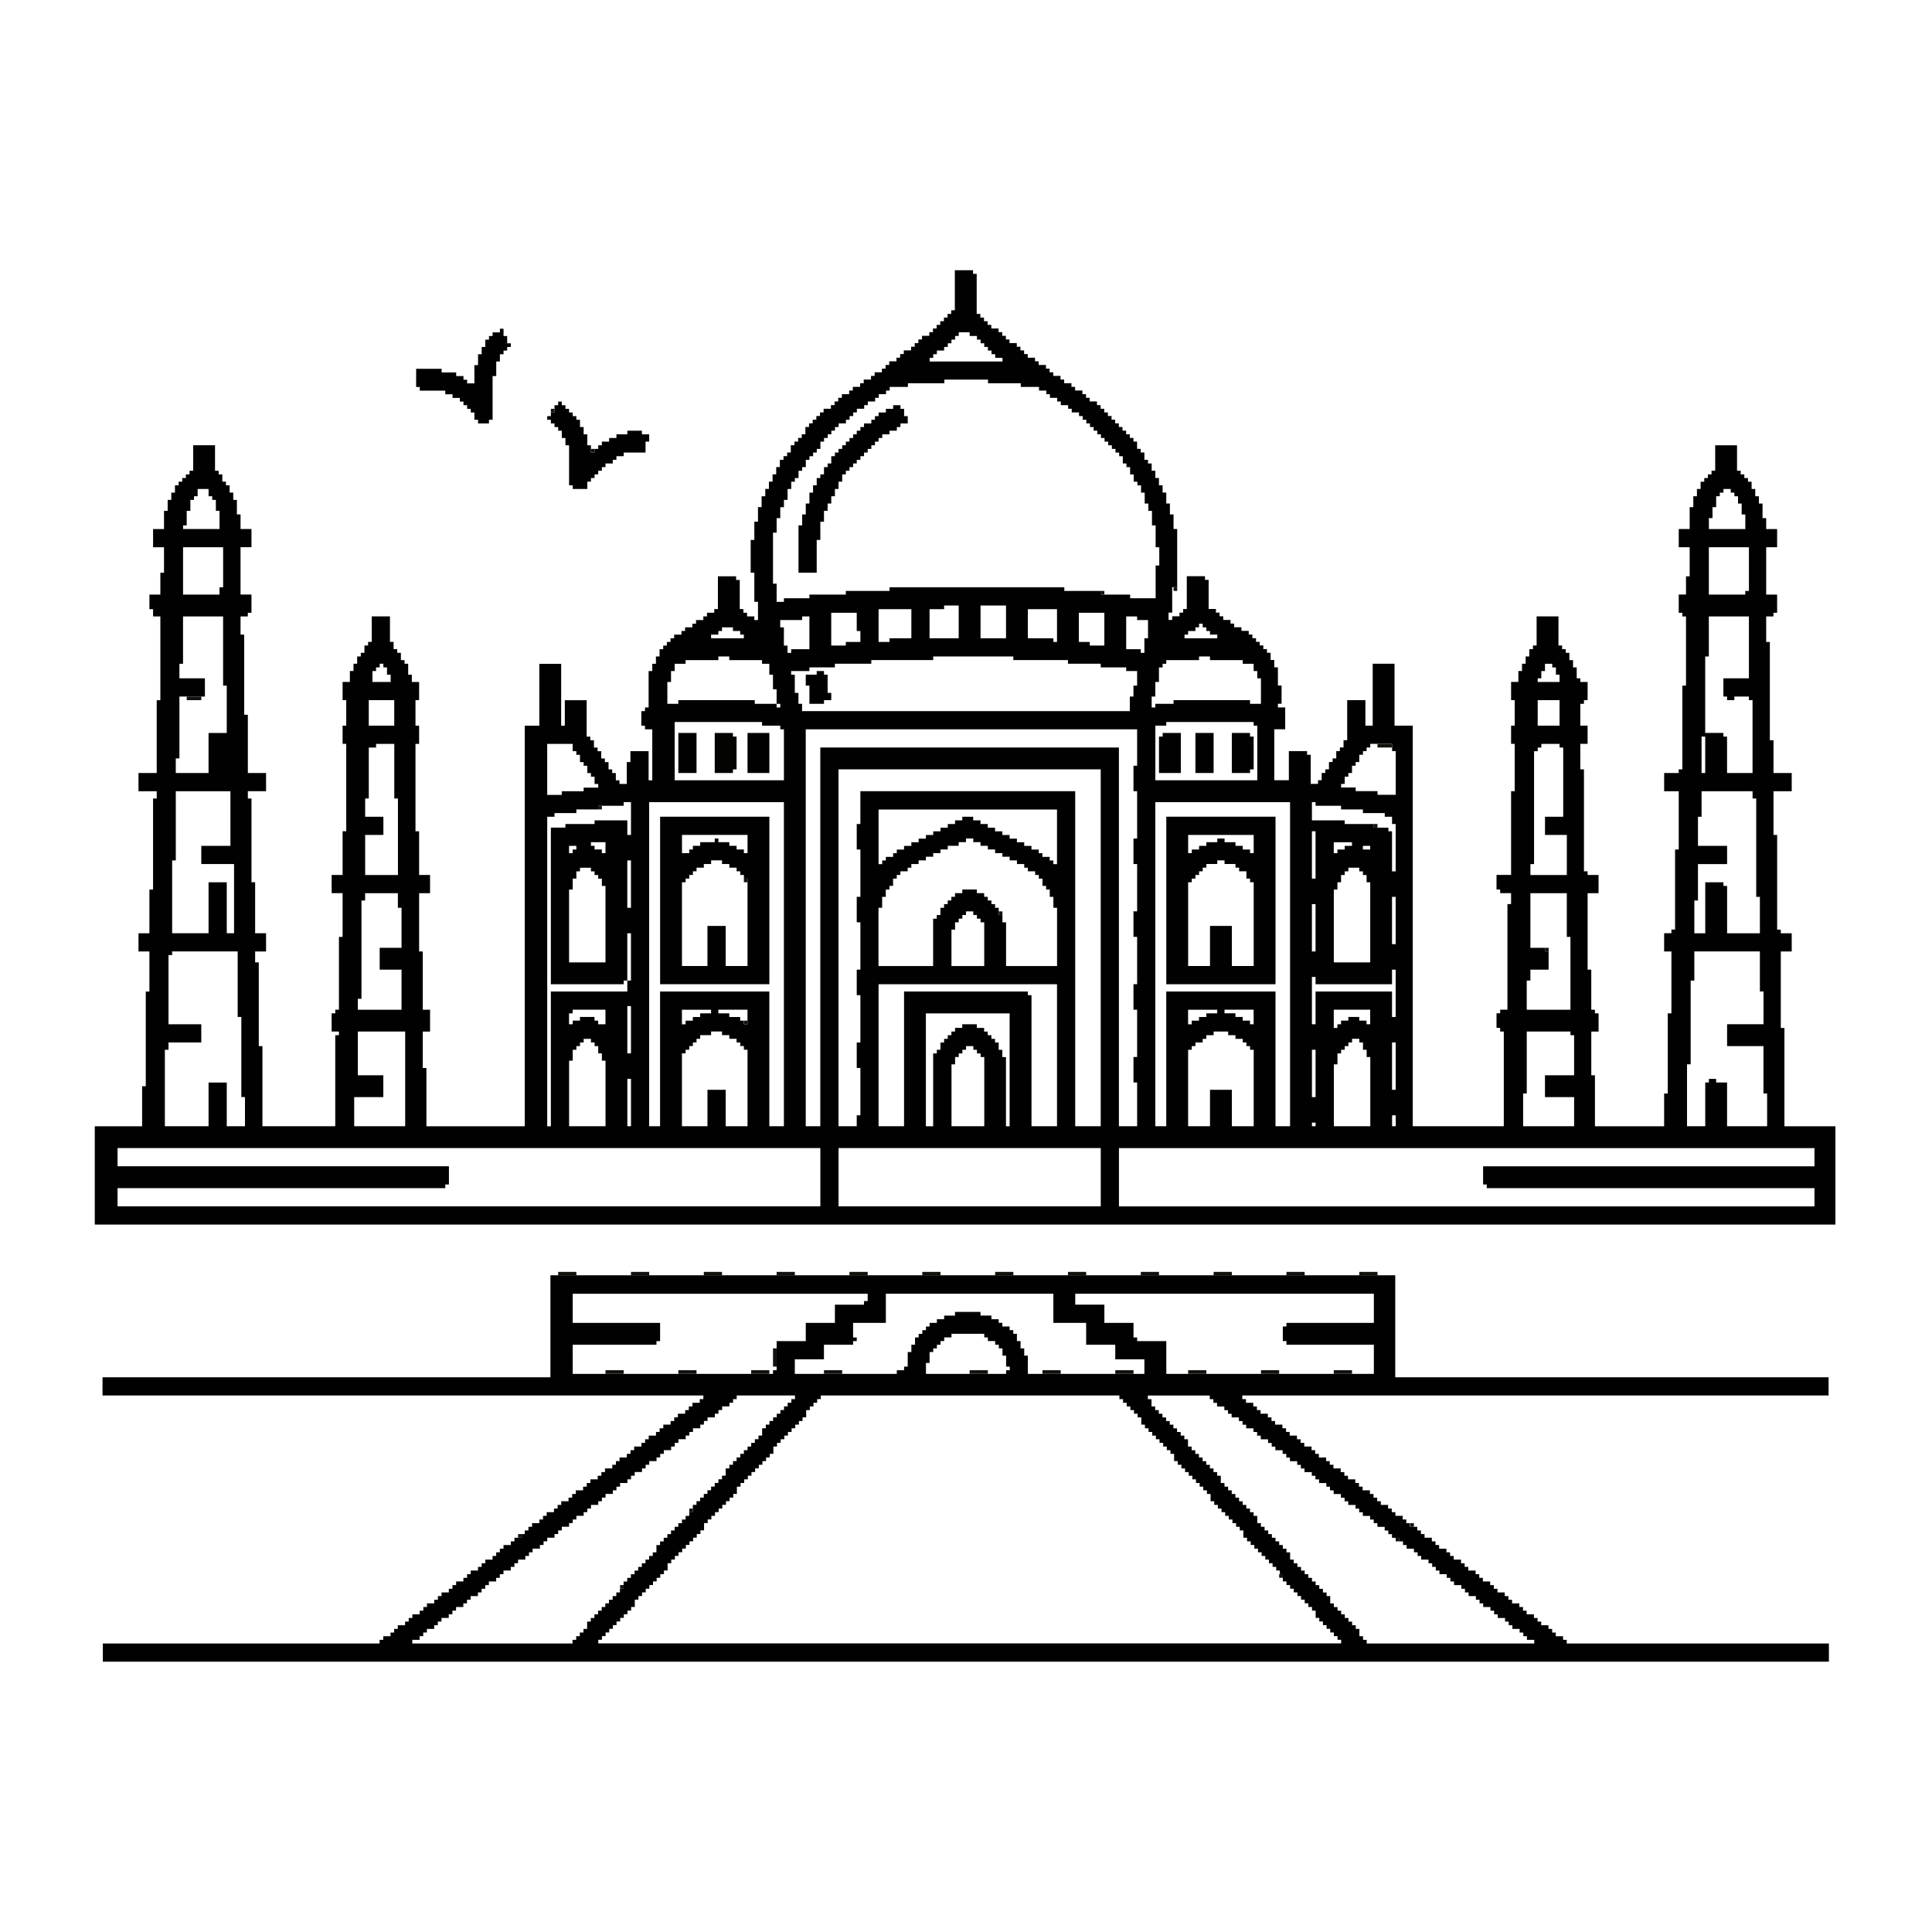
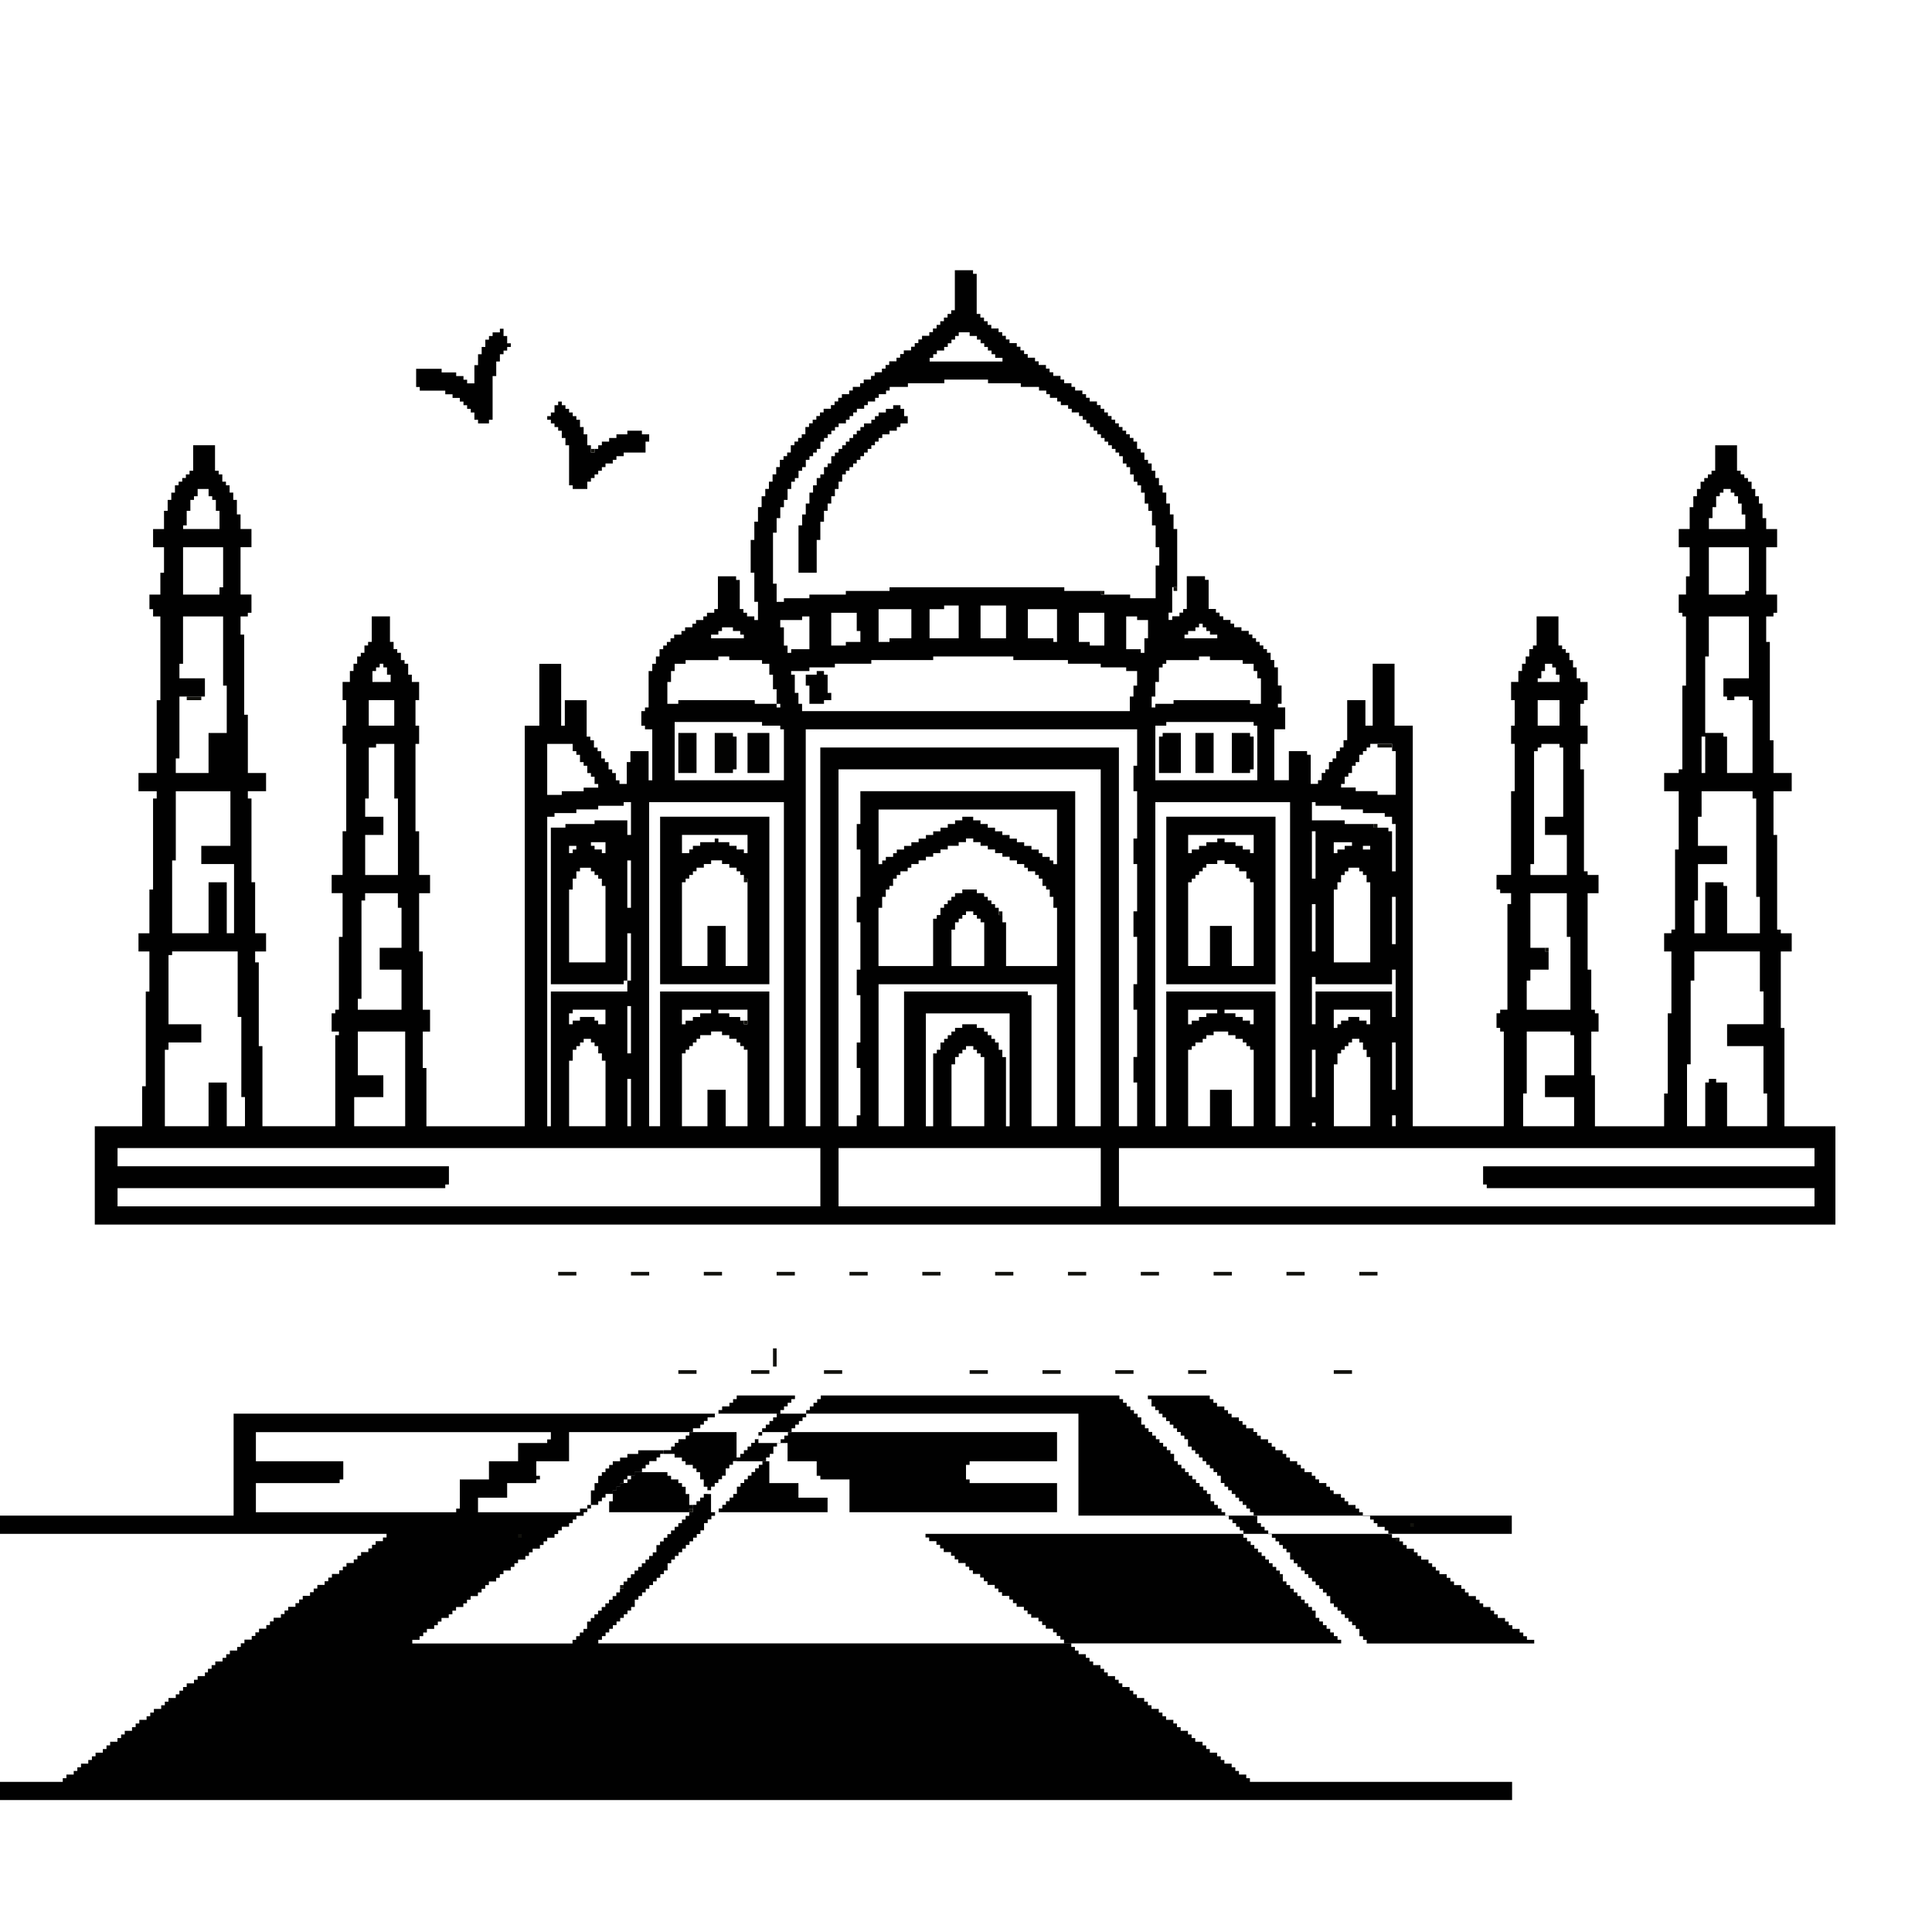
<svg xmlns="http://www.w3.org/2000/svg" xml:space="preserve" width="1in" height="1in" version="1.1" style="shape-rendering:geometricPrecision; text-rendering:geometricPrecision; image-rendering:optimizeQuality; fill-rule:evenodd; clip-rule:evenodd" viewBox="0 0 999.99 999.99">
  <defs>
    <style type="text/css">
   
    .fil0 {fill:#010101}
    .fil1 {fill:#030302}
    .fil2 {fill:#11110D}
    .fil3 {fill:#12120D}
    .fil4 {fill:#13130E}
    .fil5 {fill:#14140F}
   
  </style>
  </defs>
  <g id="Layer_x0020_1">
    <g id="_1625730179616">
      <path class="fil0" d="M434.03 594.24l135.71 0 0 30.16 -135.71 0 0 -30.16zm333.61 18.85l1.89 0 0 1.89 169.63 0 0 9.43 -360 0 0 -30.16 360 0 0 9.43 -171.52 0 0 9.42zm-706.8 -18.85l363.77 0 0 30.16 -363.77 0 0 -9.43 169.63 0 0 -1.89 1.89 0 0 -9.42 -171.52 0 0 -9.43zm659.69 -16.96l1.88 0 0 5.66 -1.88 0 0 -5.66zm-30.16 -26.39l1.89 0 0 -5.65 1.88 0 0 -1.89 1.89 0 0 -1.89 1.89 0 0 -1.88 1.89 0 0 -1.89 3.77 0 0 1.89 1.89 0 0 3.77 1.89 0 0 3.77 1.89 0 0 35.81 -18.85 0 0 -32.04zm-11.31 30.16l1.88 0 0 1.89 -1.88 0 0 -1.89zm-186.6 -30.16l1.89 0 0 -3.77 1.89 0 0 -1.88 1.88 0 0 -1.89 1.89 0 0 -1.89 3.77 0 0 1.89 1.89 0 0 1.89 1.89 0 0 1.88 1.89 0 0 35.81 -16.96 0 0 -32.04zm-167.75 7.54l1.89 0 0 24.5 -1.89 0 0 -24.5zm-30.16 -9.43l1.89 0 0 -5.65 1.89 0 0 -1.89 1.88 0 0 -1.88 1.89 0 0 -1.89 3.77 0 0 1.89 1.88 0 0 1.88 1.89 0 0 3.77 1.89 0 0 3.77 1.88 0 0 33.93 -18.85 0 0 -33.93zm384.5 -5.65l1.88 0 0 24.5 -1.88 0 0 -24.5zm41.46 -3.77l1.88 0 0 24.5 -1.88 0 0 -24.5zm-94.24 43.35l-11.31 0 0 -39.58 1.88 0 0 -1.89 1.89 0 0 -1.88 3.77 0 0 -1.89 1.89 0 0 -1.89 3.77 0 0 -1.89 7.54 0 0 1.89 3.77 0 0 1.89 3.77 0 0 1.89 1.89 0 0 1.88 1.89 0 0 1.89 1.88 0 0 39.58 -11.31 0 0 -18.85 -11.31 0 0 18.85zm-260.11 0l-13.19 0 0 -37.7 1.89 0 0 -1.89 1.89 0 0 -1.89 1.88 0 0 -1.88 1.89 0 0 -1.89 1.89 0 0 -1.89 5.65 0 0 -1.89 5.65 0 0 1.89 3.77 0 0 1.89 3.77 0 0 1.89 1.89 0 0 1.88 1.88 0 0 1.89 1.89 0 0 39.58 -11.31 0 0 -18.85 -9.43 0 0 18.85zm433.51 -15.08l15.08 0 0 15.08 -26.39 0 0 -16.96 1.88 0 0 -32.04 22.62 0 0 1.89 1.89 0 0 20.73 -15.08 0 0 11.31zm-614.45 -33.93l24.5 0 0 49.01 -26.39 0 0 -15.08 15.08 0 0 -11.31 -13.19 0 0 -22.62zm139.48 -13.19l1.89 0 0 24.5 -1.89 0 0 -24.5zm569.21 20.73l18.85 0 0 24.5 1.89 0 0 16.96 -20.73 0 0 -22.62 -5.65 0 0 -1.89 -3.77 0 0 1.89 -1.88 0 0 22.62 -9.43 0 0 -32.04 1.89 0 0 -43.35 1.89 0 0 -15.08 33.93 0 0 20.73 1.88 0 0 16.96 -18.85 0 0 11.31zm-395.81 -9.43l-3.77 0 0 1.89 -1.89 0 0 1.89 -1.89 0 0 1.89 -1.88 0 0 1.89 -1.89 0 0 3.77 -1.89 0 0 1.89 -1.89 0 0 37.7 -3.77 0 0 -58.43 43.35 0 0 58.43 -1.89 0 0 -35.81 -1.88 0 0 -3.77 -1.89 0 0 -3.77 -1.89 0 0 -1.89 -1.89 0 0 -1.89 -1.89 0 0 -1.89 -1.88 0 0 -1.89 -3.77 0 0 -1.88 -7.54 0 0 1.88zm-410.89 -37.69l1.88 0 0 -1.89 33.93 0 0 33.93 1.89 0 0 41.47 1.89 0 0 15.08 -9.43 0 0 -22.62 -9.42 0 0 22.62 -22.62 0 0 -39.58 1.89 0 0 -3.77 16.96 0 0 -9.43 -16.96 0 0 -35.81zm610.68 33.93l-3.77 0 0 1.89 -1.88 0 0 1.88 -1.89 0 0 -9.42 18.85 0 0 7.54 -1.89 0 0 -1.89 -3.77 0 0 -1.89 -5.65 0 0 1.89zm-397.7 0l-3.77 0 0 1.89 -1.89 0 0 -5.66 1.89 0 0 -1.88 16.96 0 0 7.54 -3.77 0 0 -1.89 -1.89 0 0 -1.89 -7.54 0 0 1.89zm333.61 -5.65l15.07 0 0 7.54 -1.88 0 0 -1.89 -3.77 0 0 -1.89 -3.77 0 0 -1.89 -5.65 0 0 -1.88zm-9.43 3.77l-3.77 0 0 1.89 -3.77 0 0 1.89 -1.88 0 0 -7.54 15.07 0 0 1.88 -5.65 0 0 1.89zm-239.37 1.89l-1.88 0 0 -1.89 -5.65 0 0 -1.89 -5.65 0 0 -1.88 15.07 0 0 7.54 -1.89 0 0 -1.89zm-22.61 -1.89l-3.77 0 0 1.89 -3.77 0 0 1.89 -1.89 0 0 -7.54 15.08 0 0 1.88 -5.65 0 0 1.89zm318.53 3.77l-1.88 0 0 -24.5 1.88 0 0 3.77 39.58 0 0 -7.54 1.88 0 0 24.5 -1.88 0 0 -13.19 -39.58 0 0 16.96zm-77.28 52.78l-5.65 0 0 -167.75 69.74 0 0 167.75 -7.54 0 0 -69.74 -56.54 0 0 69.74zm-135.7 0l-13.2 0 0 -73.51 92.36 0 0 73.51 -13.2 0 0 -67.85 -1.89 0 0 -1.89 -64.08 0 0 69.74zm-126.29 0l-5.65 0 0 -167.75 69.74 0 0 167.75 -7.54 0 0 -69.74 -56.55 0 0 69.74zm-16.96 -75.39l0 -24.5 1.89 0 0 24.5 -1.89 0zm167.75 -26.39l1.89 0 0 -3.77 1.89 0 0 -1.89 1.88 0 0 -1.89 1.89 0 0 -1.88 3.77 0 0 1.88 1.89 0 0 1.89 1.89 0 0 1.89 1.89 0 0 22.62 -16.96 0 0 -18.85zm197.91 -20.73l1.89 0 0 -3.77 1.88 0 0 -3.77 1.89 0 0 -1.89 1.89 0 0 -1.88 5.65 0 0 1.88 1.89 0 0 1.89 1.89 0 0 3.77 1.89 0 0 41.46 -18.85 0 0 -37.7zm-395.81 0l1.89 0 0 -5.65 1.89 0 0 -3.77 1.88 0 0 -1.88 5.66 0 0 1.88 1.88 0 0 1.89 1.89 0 0 1.89 1.89 0 0 3.77 1.88 0 0 39.58 -18.85 0 0 -37.7zm384.5 7.54l1.88 0 0 24.5 -1.88 0 0 -24.5zm122.51 24.5l-1.89 0 0 -1.89 -7.54 0 0 -28.27 18.85 0 0 22.62 1.88 0 0 37.7 -22.62 0 0 -15.08 1.89 0 0 -5.66 9.43 0 0 -9.42zm-605.03 9.42l11.31 0 0 20.74 -22.62 0 0 -5.65 1.89 0 0 -50.89 1.88 0 0 -3.77 16.96 0 0 7.54 1.89 0 0 20.73 -11.31 0 0 11.31zm523.98 -37.69l1.88 0 0 24.5 -1.88 0 0 -24.5zm-395.81 -18.85l1.89 0 0 24.5 -1.89 0 0 -24.5zm194.14 28.27l-1.89 0 0 -3.77 -1.89 0 0 -1.89 -1.89 0 0 -1.88 -1.89 0 0 -1.89 -1.88 0 0 -1.89 -3.77 0 0 -1.89 -7.54 0 0 1.89 -3.77 0 0 1.89 -1.89 0 0 1.89 -1.89 0 0 1.88 -1.88 0 0 1.89 -1.89 0 0 3.77 -1.89 0 0 1.89 -1.89 0 0 24.5 -28.27 0 0 -30.16 1.89 0 0 -5.65 1.88 0 0 -3.77 1.89 0 0 -1.89 1.89 0 0 -3.77 1.89 0 0 -1.89 1.89 0 0 -1.89 3.77 0 0 -1.88 1.89 0 0 -1.89 3.77 0 0 -1.89 3.77 0 0 -1.88 3.77 0 0 -1.89 3.77 0 0 -1.89 3.77 0 0 -1.89 5.66 0 0 -1.88 3.77 0 0 -1.89 3.77 0 0 1.89 3.77 0 0 1.88 3.77 0 0 1.89 3.77 0 0 1.89 3.77 0 0 1.89 3.77 0 0 1.88 3.77 0 0 1.89 3.77 0 0 1.89 1.88 0 0 1.88 3.77 0 0 1.89 1.89 0 0 1.89 1.89 0 0 3.77 1.89 0 0 1.89 1.88 0 0 3.77 1.89 0 0 5.65 1.89 0 0 30.16 -26.39 0 0 -22.62 -1.88 0 0 -3.77zm160.21 -43.35l1.88 0 0 24.5 -1.88 0 0 -24.5zm26.39 7.54l3.77 0 0 1.89 -3.77 0 0 -1.89zm-409 3.77l-1.89 0 0 -3.77 3.77 0 0 1.89 -1.89 0 0 1.89zm582.41 -18.85l1.89 0 0 -13.19 26.39 0 0 3.77 1.89 0 0 50.89 1.89 0 0 18.85 -16.96 0 0 -24.5 -1.89 0 0 -1.88 -9.42 0 0 26.39 -5.65 0 0 -16.96 1.88 0 0 -18.85 15.08 0 0 -9.43 -15.08 0 0 -15.08zm-182.83 16.96l-3.77 0 0 1.89 -1.89 0 0 -5.65 9.43 0 0 1.88 -3.77 0 0 1.89zm-390.15 -3.77l7.54 0 0 5.65 -1.88 0 0 -1.89 -3.77 0 0 -1.89 -1.88 0 0 -1.88zm-201.68 11.31l16.96 0 0 35.81 -3.77 0 0 -26.39 -9.42 0 0 26.39 -18.85 0 0 -37.7 1.89 0 0 -35.81 28.27 0 0 28.27 -15.08 0 0 9.43zm606.91 -20.73l-15.08 0 0 -1.89 -16.96 0 0 -9.43 1.88 0 0 1.89 13.19 0 0 1.89 11.31 0 0 1.89 11.31 0 0 1.88 3.77 0 0 3.77 1.88 0 0 24.5 -1.88 0 0 -20.73 -1.89 0 0 -1.89 -7.54 0 0 -1.88zm-386.39 81.05l0 5.65 -39.58 0 0 69.74 -1.88 0 0 -160.21 3.77 0 0 -1.88 11.31 0 0 -1.89 11.31 0 0 -1.89 13.19 0 0 -1.89 3.77 0 0 16.96 -1.89 0 0 -7.54 -16.96 0 0 1.89 -15.08 0 0 1.88 -7.54 0 0 81.05 37.7 0 0 -1.89 1.89 0zm474.97 -75.39l11.31 0 0 20.73 -18.85 0 0 -5.65 1.89 0 0 -58.43 1.89 0 0 -1.89 1.88 0 0 -1.89 9.43 0 0 1.89 1.89 0 0 35.81 -9.43 0 0 9.43zm-301.57 -7.54l-3.77 0 0 1.89 -3.77 0 0 1.88 -3.77 0 0 1.89 -3.77 0 0 1.89 -3.77 0 0 1.89 -3.77 0 0 1.89 -3.77 0 0 1.88 -3.77 0 0 1.89 -3.77 0 0 1.89 -1.89 0 0 1.89 -3.77 0 0 1.88 -1.88 0 0 1.89 -1.89 0 0 -28.27 92.36 0 0 28.27 -1.89 0 0 -1.89 -1.89 0 0 -1.88 -3.77 0 0 -1.89 -1.89 0 0 -1.89 -3.77 0 0 -1.89 -3.77 0 0 -1.88 -3.77 0 0 -1.89 -3.77 0 0 -1.89 -3.77 0 0 -1.89 -3.77 0 0 -1.89 -3.77 0 0 -1.88 -3.77 0 0 -1.89 -3.77 0 0 -1.89 -5.65 0 0 1.89zm-309.11 -11.31l1.89 0 0 -26.39 3.77 0 0 -1.89 9.43 0 0 28.28 1.89 0 0 39.58 -16.96 0 0 -20.73 9.43 0 0 -9.43 -9.43 0 0 -9.42zm256.34 13.19l-1.89 0 0 13.19 1.89 0 0 24.5 -1.89 0 0 13.19 1.89 0 0 24.5 -1.89 0 0 13.2 1.89 0 0 24.5 -1.89 0 0 13.19 1.89 0 0 24.5 -1.89 0 0 5.66 -9.43 0 0 -184.71 135.71 0 0 184.71 -13.2 0 0 -173.41 -111.2 0 0 16.96zm248.79 -20.74l1.89 0 0 -3.77 1.89 0 0 -1.89 1.89 0 0 -3.77 1.88 0 0 -1.89 1.89 0 0 -3.77 1.89 0 0 -1.89 1.89 0 0 -1.89 1.89 0 0 -1.89 11.31 0 0 3.77 1.88 0 0 22.62 -9.42 0 0 -1.89 -11.31 0 0 -1.89 -7.54 0 0 -1.89zm-392.04 3.77l-11.31 0 0 1.89 -7.54 0 0 -26.39 13.19 0 0 3.77 1.89 0 0 1.89 1.88 0 0 3.77 1.89 0 0 1.89 1.89 0 0 3.77 1.89 0 0 1.89 1.88 0 0 3.77 1.89 0 0 1.89 -7.54 0 0 1.89zm295.92 -33.93l5.65 0 0 -1.89 45.23 0 0 1.89 1.89 0 0 28.27 -52.77 0 0 -28.27zm-248.8 -1.89l45.23 0 0 1.89 9.43 0 0 1.88 1.89 0 0 26.39 -56.54 0 0 -30.16zm531.52 7.54l1.89 0 0 18.85 -1.89 0 0 -18.85zm-456.13 201.68l-7.54 0 0 -205.45 171.52 0 0 18.85 -1.89 0 0 13.19 1.89 0 0 24.5 -1.89 0 0 13.19 1.89 0 0 24.5 -1.89 0 0 13.19 1.89 0 0 24.5 -1.89 0 0 13.19 1.89 0 0 24.5 -1.89 0 0 13.2 1.89 0 0 22.62 -9.43 0 0 -196.02 -154.56 0 0 196.02zm371.31 -220.53l11.31 0 0 13.2 -11.31 0 0 -13.2zm-605.03 0l13.19 0 0 13.2 -13.19 0 0 -13.2zm211.1 1.89l1.89 0 0 1.89 -1.89 0 0 -1.89zm205.44 0l-9.42 0 0 1.89 -1.89 0 0 -5.65 1.89 0 0 -7.54 1.88 0 0 -7.54 1.89 0 0 -1.89 1.89 0 0 -1.89 16.96 0 0 -1.88 5.65 0 0 1.88 16.96 0 0 1.89 5.65 0 0 3.77 1.89 0 0 3.77 1.89 0 0 13.19 -5.65 0 0 -1.89 -39.58 0 0 1.89zm-205.44 0l-11.31 0 0 -1.89 -39.58 0 0 1.89 -5.66 0 0 -11.31 1.89 0 0 -5.65 1.89 0 0 -3.77 5.65 0 0 -1.89 16.96 0 0 -1.88 5.65 0 0 1.88 16.96 0 0 1.89 3.77 0 0 5.66 1.89 0 0 7.54 1.88 0 0 7.54zm393.93 -13.19l1.88 0 0 -3.77 1.89 0 0 -3.77 3.77 0 0 1.89 1.89 0 0 3.77 1.88 0 0 3.77 -11.31 0 0 -1.89zm-603.14 -3.77l1.88 0 0 -1.89 1.89 0 0 -1.89 1.89 0 0 1.89 1.89 0 0 3.77 1.89 0 0 3.77 -9.43 0 0 -5.65zm699.26 13.19l1.89 0 0 1.88 3.77 0 0 -1.88 7.54 0 0 1.88 1.88 0 0 37.7 -13.19 0 0 -18.85 -1.89 0 0 -1.89 -9.42 0 0 -39.58 1.88 0 0 -20.73 20.74 0 0 32.04 -13.2 0 0 9.43zm-799.16 -16.96l1.88 0 0 -24.5 20.74 0 0 35.81 1.88 0 0 24.5 -9.42 0 0 20.73 -16.96 0 0 -7.54 1.89 0 0 -32.04 13.19 0 0 -9.43 -13.19 0 0 -7.54zm316.65 3.77l9.43 0 0 -1.89 13.19 0 0 -1.89 18.85 0 0 -1.89 32.04 0 0 -1.88 41.47 0 0 1.88 28.27 0 0 1.89 16.96 0 0 1.89 13.19 0 0 1.89 5.65 0 0 7.54 -1.89 0 0 5.65 -1.88 0 0 7.54 -169.64 0 0 -3.77 -1.88 0 0 -5.65 -1.89 0 0 -9.42 -1.89 0 0 -1.89zm148.9 -30.16l13.19 0 0 16.96 -7.54 0 0 -1.88 -5.65 0 0 -15.08zm-120.63 16.96l-7.54 0 0 -16.96 13.2 0 0 9.43 1.89 0 0 5.65 -7.54 0 0 1.88zm175.29 -5.65l1.89 0 0 -1.88 3.77 0 0 -1.89 1.89 0 0 -1.89 1.88 0 0 1.89 1.89 0 0 1.89 1.89 0 0 1.88 3.77 0 0 1.89 -16.96 0 0 -1.89zm-20.73 9.43l-1.89 0 0 -1.89 -7.54 0 0 -16.96 5.65 0 0 1.88 5.65 0 0 9.43 -1.88 0 0 7.54zm-60.32 -22.62l15.08 0 0 16.96 -1.89 0 0 -1.89 -13.2 0 0 -15.08zm-24.5 -1.89l13.19 0 0 16.96 -13.19 0 0 -16.96zm-26.39 1.89l7.54 0 0 -1.89 7.54 0 0 16.96 -15.08 0 0 -15.08zm-20.73 16.96l-5.65 0 0 -16.96 16.96 0 0 15.08 -11.31 0 0 1.89zm-92.35 -3.77l3.77 0 0 -1.88 1.88 0 0 -1.89 5.66 0 0 1.89 3.77 0 0 1.88 1.88 0 0 1.89 -16.96 0 0 -1.89zm35.81 -7.54l11.31 0 0 -1.88 3.77 0 0 16.96 -9.43 0 0 1.89 -1.89 0 0 -3.77 -1.88 0 0 -9.42 -1.89 0 0 -3.77zm499.48 -13.19l-18.85 0 0 -24.5 20.74 0 0 22.62 -1.89 0 0 1.89zm-789.74 0l-18.85 0 0 -24.5 20.74 0 0 20.74 -1.89 0 0 3.77zm456.13 -1.89l-18.85 0 0 -1.88 -90.47 0 0 1.88 -22.62 0 0 1.89 -18.85 0 0 1.89 -13.19 0 0 1.88 -3.77 0 0 -9.42 -1.88 0 0 -26.39 1.88 0 0 -7.54 1.89 0 0 -5.65 1.89 0 0 -3.77 1.88 0 0 -5.65 1.89 0 0 -3.77 1.89 0 0 -1.89 1.89 0 0 -3.77 1.88 0 0 -1.89 1.89 0 0 -3.77 1.89 0 0 -1.88 1.89 0 0 -1.89 1.89 0 0 -1.89 1.88 0 0 -3.77 1.89 0 0 -1.89 1.89 0 0 -1.89 1.88 0 0 -1.88 1.89 0 0 -1.89 1.89 0 0 -1.89 3.77 0 0 -1.89 1.89 0 0 -1.89 1.89 0 0 -1.88 1.89 0 0 -1.89 3.77 0 0 -1.89 1.89 0 0 -1.88 3.77 0 0 -1.89 1.89 0 0 -1.89 3.77 0 0 -1.88 1.89 0 0 -1.89 9.43 0 0 -1.89 18.85 0 0 -1.89 22.61 0 0 1.89 16.96 0 0 1.89 9.43 0 0 1.89 3.77 0 0 1.88 1.88 0 0 1.89 3.77 0 0 1.89 1.88 0 0 1.88 3.77 0 0 1.89 1.88 0 0 1.89 3.77 0 0 1.88 1.89 0 0 1.89 1.89 0 0 1.89 1.88 0 0 1.89 1.89 0 0 1.89 1.89 0 0 1.88 1.89 0 0 1.89 1.88 0 0 1.89 1.89 0 0 1.89 1.89 0 0 1.88 1.88 0 0 1.89 1.89 0 0 1.89 1.89 0 0 3.77 1.89 0 0 1.89 1.89 0 0 3.77 1.88 0 0 3.77 1.89 0 0 1.89 1.89 0 0 3.77 1.89 0 0 5.65 1.88 0 0 3.77 1.89 0 0 7.54 1.89 0 0 11.31 1.88 0 0 9.43 -1.88 0 0 16.96 -13.19 0 0 -1.89 -15.08 0 0 -1.89zm314.76 -37.7l1.89 0 0 -5.65 1.89 0 0 -5.65 1.89 0 0 -1.89 1.88 0 0 -1.88 3.77 0 0 1.88 1.89 0 0 1.89 1.89 0 0 3.77 1.88 0 0 5.66 1.89 0 0 7.54 -18.85 0 0 -5.66zm-789.74 3.77l1.89 0 0 -7.54 1.89 0 0 -5.65 1.88 0 0 -1.89 1.89 0 0 -3.77 5.66 0 0 3.77 1.88 0 0 1.89 1.89 0 0 5.65 1.89 0 0 9.43 -18.85 0 0 -1.89zm386.39 -86.7l1.89 0 0 -1.89 1.89 0 0 -1.89 3.77 0 0 -1.88 1.88 0 0 -1.89 1.89 0 0 -1.89 1.89 0 0 -1.89 1.89 0 0 -1.89 5.65 0 0 1.89 3.77 0 0 1.89 1.89 0 0 1.89 1.89 0 0 1.89 1.88 0 0 1.88 1.89 0 0 1.89 1.89 0 0 1.89 3.77 0 0 1.88 -37.7 0 0 -1.88zm128.17 118.74l0 -30.16 -1.89 0 0 -7.54 -1.88 0 0 -5.66 -1.89 0 0 -5.65 -1.89 0 0 -3.77 -1.89 0 0 -3.77 -1.88 0 0 -3.77 -1.89 0 0 -3.77 -1.89 0 0 -1.89 -1.88 0 0 -3.77 -1.89 0 0 -1.89 -1.89 0 0 -3.77 -1.89 0 0 -1.89 -1.88 0 0 -1.89 -1.89 0 0 -1.88 -1.89 0 0 -1.89 -1.89 0 0 -1.89 -1.89 0 0 -1.89 -1.88 0 0 -1.89 -1.89 0 0 -1.88 -1.89 0 0 -1.89 -1.88 0 0 -1.89 -1.89 0 0 -1.88 -3.77 0 0 -1.89 -1.88 0 0 -1.89 -1.89 0 0 -1.88 -3.77 0 0 -1.89 -1.89 0 0 -1.89 -3.77 0 0 -1.89 -1.89 0 0 -1.89 -3.77 0 0 -1.89 -1.89 0 0 -1.88 -1.88 0 0 -1.89 -3.77 0 0 -1.89 -1.89 0 0 -1.88 -3.77 0 0 -1.89 -1.88 0 0 -1.89 -1.89 0 0 -1.88 -1.89 0 0 -1.89 -3.77 0 0 -1.89 -1.89 0 0 -1.89 -1.88 0 0 -1.89 -1.89 0 0 -1.88 -3.77 0 0 -1.89 -1.89 0 0 -1.89 -1.88 0 0 -1.89 -1.89 0 0 -1.88 -1.89 0 0 -20.74 -1.89 0 0 -1.88 -9.42 0 0 20.73 -1.89 0 0 1.89 -1.89 0 0 1.88 -1.88 0 0 1.89 -1.89 0 0 1.89 -1.89 0 0 1.89 -1.89 0 0 1.88 -1.89 0 0 1.89 -3.77 0 0 1.89 -1.89 0 0 1.89 -1.88 0 0 1.89 -1.89 0 0 1.88 -3.77 0 0 1.89 -1.89 0 0 1.89 -1.89 0 0 1.88 -3.77 0 0 1.89 -1.89 0 0 1.89 -1.88 0 0 1.88 -3.77 0 0 1.89 -1.88 0 0 1.89 -3.77 0 0 1.89 -1.88 0 0 1.89 -3.77 0 0 1.89 -1.89 0 0 1.88 -3.77 0 0 1.89 -1.89 0 0 1.89 -1.89 0 0 1.88 -1.89 0 0 1.89 -3.77 0 0 1.89 -1.89 0 0 1.88 -1.88 0 0 1.89 -1.89 0 0 1.89 -1.89 0 0 1.89 -1.89 0 0 3.77 -1.89 0 0 1.89 -1.88 0 0 1.89 -1.89 0 0 1.89 -1.89 0 0 3.77 -1.89 0 0 1.89 -1.88 0 0 1.88 -1.89 0 0 3.77 -1.89 0 0 3.77 -1.88 0 0 3.77 -1.89 0 0 3.77 -1.89 0 0 3.77 -1.89 0 0 5.65 -1.88 0 0 7.54 -1.89 0 0 9.43 -1.89 0 0 16.96 1.89 0 0 15.07 1.89 0 0 9.43 -1.89 0 0 -1.88 -3.77 0 0 -1.89 -1.89 0 0 -1.89 -1.88 0 0 -15.08 -1.89 0 0 -1.88 -9.42 0 0 16.96 -1.89 0 0 1.89 -3.77 0 0 1.89 -1.89 0 0 1.88 -3.77 0 0 1.89 -1.89 0 0 1.89 -3.77 0 0 1.89 -1.89 0 0 1.88 -3.77 0 0 1.89 -1.89 0 0 1.89 -1.89 0 0 1.88 -1.89 0 0 1.89 -1.89 0 0 3.77 -1.88 0 0 3.77 -1.89 0 0 3.77 -1.89 0 0 18.85 -1.88 0 0 1.89 -1.89 0 0 7.54 1.89 0 0 1.88 3.77 0 0 26.39 -1.89 0 0 -15.08 -9.42 0 0 5.65 -1.89 0 0 11.31 -3.77 0 0 -1.88 -1.88 0 0 -3.77 -1.89 0 0 -1.88 -1.89 0 0 -3.77 -1.89 0 0 -1.88 -1.88 0 0 -3.77 -1.89 0 0 -1.89 -1.89 0 0 -3.77 -1.88 0 0 -1.88 -1.89 0 0 -18.85 -11.31 0 0 13.2 -1.89 0 0 -32.04 -11.31 0 0 32.04 -7.54 0 0 207.33 -50.89 0 0 -30.16 -1.89 0 0 -18.85 3.77 0 0 -11.31 -3.77 0 0 -30.16 -1.89 0 0 -30.16 5.66 0 0 -9.43 -5.66 0 0 -22.62 -1.88 0 0 -45.24 1.88 0 0 -9.42 -1.88 0 0 -13.2 1.88 0 0 -9.42 -3.77 0 0 -3.77 -1.89 0 0 -5.66 -1.88 0 0 -1.89 -1.89 0 0 -3.77 -1.89 0 0 -1.89 -1.89 0 0 -3.77 -1.88 0 0 -13.19 -9.43 0 0 13.19 -1.89 0 0 1.88 -1.89 0 0 3.77 -1.88 0 0 1.89 -1.89 0 0 3.77 -1.89 0 0 3.77 -1.88 0 0 5.65 -3.77 0 0 9.42 1.89 0 0 13.2 -1.89 0 0 9.42 1.89 0 0 45.24 -1.89 0 0 22.62 -5.66 0 0 9.43 5.66 0 0 22.62 -1.89 0 0 37.7 -1.89 0 0 1.88 -1.89 0 0 9.43 3.77 0 0 1.89 -1.89 0 0 47.12 -37.69 0 0 -41.47 -1.89 0 0 -43.35 -1.89 0 0 -5.65 5.66 0 0 -9.43 -5.66 0 0 -26.39 -1.89 0 0 -43.35 -1.88 0 0 -3.77 9.43 0 0 -9.43 -9.43 0 0 -30.15 -1.89 0 0 -41.47 -1.89 0 0 -9.42 3.77 0 0 -1.89 1.88 0 0 -9.43 -5.65 0 0 -24.5 5.65 0 0 -9.42 -5.65 0 0 -7.54 -1.89 0 0 -7.54 -1.88 0 0 -3.77 -1.89 0 0 -3.77 -1.89 0 0 -1.89 -1.88 0 0 -3.77 -1.89 0 0 -1.88 -1.89 0 0 -13.19 -11.31 0 0 13.19 -1.88 0 0 1.88 -1.89 0 0 1.89 -1.89 0 0 1.89 -1.88 0 0 1.89 -1.89 0 0 3.77 -1.89 0 0 3.77 -1.88 0 0 5.65 -1.89 0 0 9.43 -5.66 0 0 9.42 5.66 0 0 13.2 -1.89 0 0 11.31 -5.66 0 0 7.54 1.89 0 0 3.77 3.77 0 0 43.35 -1.89 0 0 37.7 -9.43 0 0 9.43 9.43 0 0 3.77 -1.89 0 0 47.12 -1.89 0 0 22.62 -5.65 0 0 9.43 5.65 0 0 20.73 -1.88 0 0 49.01 -1.89 0 0 20.73 -24.5 0 0 50.89 900.94 0 0 -50.89 -26.39 0 0 -50.89 -1.88 0 0 -39.58 5.65 0 0 -9.43 -5.65 0 0 -1.89 -1.89 0 0 -49 -1.89 0 0 -22.62 9.43 0 0 -9.43 -9.43 0 0 -16.96 -1.89 0 0 -50.89 -1.89 0 0 -13.19 3.77 0 0 -1.89 1.89 0 0 -9.43 -5.66 0 0 -24.5 5.66 0 0 -9.42 -5.66 0 0 -5.66 -1.89 0 0 -7.54 -1.88 0 0 -3.77 -1.89 0 0 -3.77 -1.89 0 0 -3.77 -1.88 0 0 -1.89 -1.89 0 0 -1.89 -1.89 0 0 -1.88 -1.88 0 0 -13.19 -11.31 0 0 13.19 -1.89 0 0 1.88 -1.89 0 0 1.89 -1.88 0 0 1.89 -1.89 0 0 3.77 -1.89 0 0 3.77 -1.88 0 0 5.65 -1.89 0 0 11.31 -5.65 0 0 9.42 5.65 0 0 15.08 -1.89 0 0 9.42 -3.77 0 0 9.43 1.88 0 0 1.89 1.89 0 0 35.81 -1.89 0 0 43.35 -1.88 0 0 1.88 -7.54 0 0 9.43 7.54 0 0 30.16 -1.89 0 0 41.46 -1.89 0 0 1.89 -3.77 0 0 9.43 3.77 0 0 32.04 -1.89 0 0 41.47 -1.88 0 0 16.96 -35.81 0 0 -26.39 -1.89 0 0 -22.62 3.77 0 0 -9.43 -1.89 0 0 -1.88 -1.89 0 0 -20.74 -1.89 0 0 -39.58 5.66 0 0 -9.43 -5.66 0 0 -1.89 -1.89 0 0 -52.77 -1.89 0 0 -13.2 3.77 0 0 -9.42 -3.77 0 0 -11.31 1.89 0 0 -1.89 1.89 0 0 -9.42 -3.77 0 0 -1.89 -1.88 0 0 -5.65 -1.89 0 0 -3.77 -1.89 0 0 -3.77 -1.88 0 0 -1.89 -1.89 0 0 -1.89 -1.89 0 0 -15.07 -11.31 0 0 15.07 -1.89 0 0 1.89 -1.89 0 0 3.77 -1.89 0 0 3.77 -1.88 0 0 3.77 -1.89 0 0 5.65 -3.77 0 0 9.42 1.88 0 0 13.2 -1.88 0 0 9.42 1.88 0 0 24.5 -1.88 0 0 43.35 -7.54 0 0 7.54 1.88 0 0 1.89 5.66 0 0 5.65 -1.89 0 0 54.66 -3.77 0 0 1.88 -1.88 0 0 7.54 1.88 0 0 1.89 1.89 0 0 49.01 -47.12 0 0 -207.33 -9.43 0 0 -32.04 -11.31 0 0 32.04 -3.77 0 0 -13.2 -9.43 0 0 20.73 -1.89 0 0 3.77 -1.89 0 0 1.89 -1.88 0 0 3.77 -1.89 0 0 1.88 -1.89 0 0 3.77 -1.88 0 0 1.88 -1.89 0 0 3.77 -1.89 0 0 1.88 -3.77 0 0 -15.07 -1.89 0 0 -1.89 -9.43 0 0 15.08 -7.54 0 0 -26.39 5.65 0 0 -11.31 -3.77 0 0 -1.89 1.89 0 0 -9.42 -1.89 0 0 -9.43 -1.89 0 0 -3.77 -1.88 0 0 -3.77 -1.89 0 0 -1.89 -1.89 0 0 -1.89 -1.89 0 0 -1.88 -1.89 0 0 -1.89 -1.89 0 0 -1.89 -1.88 0 0 -1.88 -3.77 0 0 -1.89 -3.77 0 0 -1.89 -1.89 0 0 -1.89 -3.77 0 0 -1.88 -1.89 0 0 -1.89 -1.89 0 0 -1.89 -3.77 0 0 -15.08 -1.89 0 0 -1.88 -9.42 0 0 16.96 -1.89 0 0 1.89 -1.89 0 0 1.89 -3.77 0 0 1.88 -1.88 0 0 -3.77 1.88 0 0 -13.19 1.89 0z" />
-       <path class="fil0" d="M662.09 814.76l1.89 0 0 3.77 1.88 0 0 1.89 1.89 0 0 1.89 1.89 0 0 1.89 1.88 0 0 1.89 1.89 0 0 1.88 1.89 0 0 1.89 1.89 0 0 1.89 1.89 0 0 1.88 1.88 0 0 3.77 1.89 0 0 1.88 1.89 0 0 1.89 1.89 0 0 1.89 1.88 0 0 1.89 1.89 0 0 1.89 1.89 0 0 1.88 1.88 0 0 1.89 -384.5 0 0 -1.89 1.89 0 0 -1.88 1.88 0 0 -1.89 1.89 0 0 -1.89 1.89 0 0 -1.89 1.89 0 0 -1.89 1.88 0 0 -1.88 1.89 0 0 -1.89 1.89 0 0 -1.89 1.89 0 0 -1.88 1.89 0 0 -3.77 1.88 0 0 -1.88 1.89 0 0 -1.89 1.89 0 0 -1.89 1.88 0 0 -1.89 1.89 0 0 -1.89 1.89 0 0 -1.88 1.88 0 0 -1.89 1.89 0 0 -1.89 1.89 0 0 -3.77 1.89 0 0 -1.89 1.89 0 0 -1.89 1.89 0 0 -1.88 1.88 0 0 -1.89 1.89 0 0 -1.89 1.89 0 0 -1.89 1.88 0 0 -1.88 1.89 0 0 -1.89 1.89 0 0 -1.89 1.88 0 0 -3.77 1.89 0 0 -1.88 1.89 0 0 -1.89 1.89 0 0 -1.89 1.89 0 0 -1.88 1.88 0 0 -1.89 1.89 0 0 -1.89 1.89 0 0 -1.88 1.89 0 0 -1.89 1.88 0 0 -3.77 1.89 0 0 -1.89 1.88 0 0 -1.89 1.89 0 0 -1.88 1.89 0 0 -1.89 1.89 0 0 -1.89 1.89 0 0 -1.88 1.88 0 0 -1.89 1.89 0 0 -1.89 1.89 0 0 -1.88 1.89 0 0 -3.77 1.88 0 0 -1.89 1.89 0 0 -1.89 1.89 0 0 -1.89 1.88 0 0 -1.88 1.89 0 0 -1.89 1.89 0 0 -1.89 1.89 0 0 -1.88 1.88 0 0 -1.89 1.89 0 0 -3.77 1.89 0 0 -1.89 1.89 0 0 -1.89 1.89 0 0 -1.89 1.88 0 0 -1.89 154.56 0 0 1.89 1.89 0 0 1.89 1.89 0 0 1.89 1.89 0 0 1.89 1.88 0 0 1.88 1.89 0 0 1.89 1.89 0 0 3.77 1.89 0 0 1.89 1.88 0 0 1.89 1.89 0 0 1.88 1.89 0 0 1.89 1.88 0 0 1.89 1.89 0 0 1.89 1.89 0 0 1.89 1.89 0 0 1.89 1.88 0 0 3.77 1.89 0 0 1.89 1.89 0 0 1.88 1.89 0 0 1.89 1.89 0 0 1.89 1.88 0 0 1.88 1.89 0 0 1.89 1.89 0 0 1.89 1.88 0 0 1.89 1.89 0 0 1.89 1.89 0 0 3.77 1.88 0 0 1.89 1.89 0 0 1.89 1.89 0 0 1.88 1.89 0 0 1.89 1.89 0 0 1.89 1.88 0 0 1.88 1.89 0 0 1.89 1.89 0 0 1.89 1.88 0 0 3.77 1.89 0 0 1.88 1.89 0 0 1.89 1.88 0 0 1.89 1.89 0 0 1.89 1.89 0 0 1.88 1.89 0 0 1.89 1.89 0 0 1.89 1.89 0 0 1.88 1.88 0 0 1.89 1.89 0 0 1.89zm62.2 -16.96l1.89 0 0 1.89 1.89 0 0 1.89 3.77 0 0 1.89 1.88 0 0 1.88 1.89 0 0 1.89 3.77 0 0 1.89 1.89 0 0 1.88 1.89 0 0 1.89 1.88 0 0 1.89 3.77 0 0 1.89 1.89 0 0 1.88 1.89 0 0 1.89 3.77 0 0 1.89 1.89 0 0 1.89 1.89 0 0 1.89 3.77 0 0 1.88 1.89 0 0 1.89 1.88 0 0 1.89 3.77 0 0 1.88 1.89 0 0 1.89 1.89 0 0 1.89 3.77 0 0 1.88 1.89 0 0 1.89 1.89 0 0 1.89 3.77 0 0 1.89 1.89 0 0 1.89 1.88 0 0 1.88 3.77 0 0 1.89 -86.7 0 0 -1.89 -1.89 0 0 -1.88 -1.89 0 0 -3.77 -1.89 0 0 -1.89 -1.88 0 0 -1.89 -1.89 0 0 -1.88 -1.89 0 0 -1.89 -1.89 0 0 -1.89 -1.88 0 0 -1.88 -1.89 0 0 -1.89 -1.89 0 0 -3.77 -1.88 0 0 -1.89 -1.89 0 0 -1.89 -1.89 0 0 -1.89 -1.89 0 0 -1.89 -1.88 0 0 -1.88 -1.89 0 0 -1.89 -1.89 0 0 -1.89 -1.89 0 0 -1.89 -1.89 0 0 -1.88 -1.88 0 0 -1.89 -1.89 0 0 -3.77 -1.89 0 0 -1.89 -1.88 0 0 -1.89 -1.89 0 0 -1.89 -1.89 0 0 -1.88 -1.88 0 0 -1.89 -1.89 0 0 -1.89 -1.89 0 0 -1.89 -1.89 0 0 -1.89 -1.89 0 0 -3.77 -1.89 0 0 -1.89 -1.88 0 0 -1.88 -1.89 0 0 -1.89 -1.89 0 0 -1.89 -1.88 0 0 -1.88 -1.89 0 0 -1.89 -1.89 0 0 -1.89 -1.88 0 0 -1.89 -1.89 0 0 -1.89 -1.89 0 0 -3.77 -1.89 0 0 -1.89 -1.89 0 0 -1.89 -1.88 0 0 -1.88 -1.89 0 0 -1.89 -1.89 0 0 -1.89 -1.88 0 0 -1.88 -1.89 0 0 -1.89 -1.89 0 0 -1.89 -1.88 0 0 -3.77 -1.89 0 0 -1.89 -1.89 0 0 -1.88 -1.89 0 0 -1.89 -1.89 0 0 -1.89 -1.88 0 0 -1.88 -1.89 0 0 -1.89 -1.89 0 0 -1.89 -1.89 0 0 -1.88 -1.88 0 0 -1.89 -1.89 0 0 -3.77 -1.89 0 0 -1.89 32.04 0 0 1.89 1.88 0 0 1.89 1.89 0 0 1.89 3.77 0 0 1.89 1.89 0 0 1.88 1.88 0 0 1.89 3.77 0 0 1.89 1.88 0 0 1.88 1.89 0 0 1.89 3.77 0 0 1.89 1.89 0 0 1.88 1.89 0 0 1.89 3.77 0 0 1.89 1.89 0 0 1.89 1.88 0 0 1.89 3.77 0 0 1.89 1.88 0 0 1.88 1.89 0 0 1.89 3.77 0 0 1.89 1.89 0 0 1.88 1.89 0 0 1.89 3.77 0 0 1.89 1.88 0 0 1.88 1.89 0 0 1.89 3.77 0 0 1.89 1.88 0 0 1.89 1.89 0 0 1.89 3.77 0 0 1.89 1.89 0 0 1.88 1.89 0 0 1.89 3.77 0 0 1.89 1.89 0 0 1.88 1.89 0 0 1.89 3.77 0 0 1.89 1.88 0 0 1.88 1.89 0 0 1.89 3.77 0 0 1.89 1.89 0 0 1.89 1.89 0 0 1.89 3.77 0 0 1.88zm-367.54 -15.08l0 1.89 -1.89 0 0 1.89 -1.89 0 0 1.88 -1.88 0 0 1.89 -1.89 0 0 1.89 -1.89 0 0 1.89 -1.89 0 0 1.89 -1.89 0 0 1.88 -1.89 0 0 1.89 -1.88 0 0 3.77 -1.89 0 0 1.88 -1.89 0 0 1.89 -1.88 0 0 1.89 -1.89 0 0 1.88 -1.89 0 0 1.89 -1.88 0 0 1.89 -1.89 0 0 1.89 -1.89 0 0 1.88 -1.89 0 0 3.77 -1.89 0 0 1.89 -1.88 0 0 1.89 -1.89 0 0 1.88 -1.89 0 0 1.89 -1.89 0 0 1.89 -1.88 0 0 1.88 -1.89 0 0 1.89 -1.89 0 0 1.89 -1.88 0 0 1.88 -1.89 0 0 3.77 -1.89 0 0 1.89 -1.89 0 0 1.89 -1.88 0 0 1.88 -1.89 0 0 1.89 -82.93 0 0 -1.89 3.77 0 0 -1.88 1.89 0 0 -1.89 1.89 0 0 -1.89 3.77 0 0 -1.89 1.89 0 0 -1.89 1.89 0 0 -1.88 3.77 0 0 -1.89 1.88 0 0 -1.89 1.89 0 0 -1.88 3.77 0 0 -1.89 1.89 0 0 -1.89 1.89 0 0 -1.88 3.77 0 0 -1.89 1.89 0 0 -1.89 1.89 0 0 -1.89 1.89 0 0 -1.89 3.77 0 0 -1.88 1.89 0 0 -1.89 1.89 0 0 -1.89 3.77 0 0 -1.89 1.89 0 0 -1.88 1.88 0 0 -1.89 3.77 0 0 -1.89 1.89 0 0 -1.88 1.89 0 0 -1.89 3.77 0 0 -1.89 1.89 0 0 -1.89 1.89 0 0 -1.88 3.77 0 0 -1.89 1.89 0 0 -1.89 1.88 0 0 -1.89 3.77 0 0 -1.89 1.89 0 0 -1.88 1.89 0 0 -1.89 3.77 0 0 -1.89 1.89 0 0 -1.88 1.89 0 0 -1.89 3.77 0 0 -1.89 1.89 0 0 -1.88 1.88 0 0 -1.89 3.77 0 0 -1.89 1.89 0 0 -1.89 1.88 0 0 -1.89 3.77 0 0 -1.89 1.89 0 0 -1.88 1.89 0 0 -1.89 3.77 0 0 -1.89 1.89 0 0 -1.88 1.88 0 0 -1.89 3.77 0 0 -1.89 1.88 0 0 -1.88 1.89 0 0 -1.89 3.77 0 0 -1.89 1.89 0 0 -1.89 1.89 0 0 -1.89 3.77 0 0 -1.89 1.89 0 0 -1.88 1.88 0 0 -1.89 3.77 0 0 -1.89 1.88 0 0 -1.88 1.89 0 0 -1.89 3.77 0 0 -1.89 1.89 0 0 -1.88 1.88 0 0 -1.89 3.77 0 0 -1.89 1.89 0 0 -1.89 1.88 0 0 -1.89 30.16 0 0 1.89 -1.89 0 0 1.89 -1.89 0 0 1.89 -1.88 0 0 1.89 -1.89 0 0 1.88 -1.89 0 0 1.89 -1.88 0 0 1.89 -1.89 0 0 1.88 -1.89 0 0 1.89 -1.89 0 0 3.77 -1.88 0 0 1.89 -1.89 0 0 1.89 -1.89 0 0 1.89 -1.89 0 0 1.89 -1.89 0 0 1.89 -1.88 0 0 1.88 -1.89 0 0 1.89 -1.88 0 0 1.89 -1.89 0 0 1.88 -1.89 0 0 3.77 -1.89 0 0 1.88 -1.88 0 0 1.89 -1.89 0 0 1.89 -1.89 0 0 1.89 -1.89 0 0 1.89 -1.89 0 0 1.89 -1.88 0 0 1.88 -1.89 0 0 1.89 -1.89 0 0 3.77 -1.88 0zm163.98 -71.62l-41.46 0 0 -5.65 1.88 0 0 -5.65 1.89 0 0 -1.89 1.89 0 0 -1.89 1.89 0 0 -1.89 1.89 0 0 -1.89 3.77 0 0 -1.88 16.96 0 0 1.88 1.88 0 0 1.89 3.77 0 0 1.89 1.89 0 0 1.89 1.89 0 0 3.77 1.88 0 0 5.66 1.89 0 0 1.88 -1.89 0 0 1.89zm-26.39 -30.16l-5.65 0 0 1.89 -3.77 0 0 1.89 -3.77 0 0 1.88 -1.88 0 0 1.89 -1.89 0 0 1.89 -1.89 0 0 1.88 -1.88 0 0 3.77 -1.89 0 0 3.77 -1.89 0 0 7.54 -1.88 0 0 1.88 -3.77 0 0 1.89 -52.78 0 0 -7.54 15.08 0 0 -7.54 15.08 0 0 -1.89 1.89 0 0 -1.89 -1.89 0 0 -7.54 16.96 0 0 -15.08 86.7 0 0 15.08 16.96 0 0 11.31 15.07 0 0 7.54 15.08 0 0 7.54 -60.32 0 0 -9.43 -1.88 0 0 -3.77 -1.89 0 0 -3.77 -1.89 0 0 -3.77 -1.88 0 0 -1.89 -1.89 0 0 -1.89 -3.77 0 0 -1.88 -1.89 0 0 -1.89 -3.77 0 0 -1.89 -5.65 0 0 -1.88 -13.19 0 0 1.88zm62.2 -11.31l154.56 0 0 15.08 -45.24 0 0 1.88 -1.88 0 0 7.54 1.88 0 0 1.89 45.24 0 0 15.08 -107.43 0 0 -16.96 -15.08 0 0 -1.89 -1.89 0 0 -7.54 -15.08 0 0 -9.43 -15.08 0 0 -5.66zm-109.32 5.66l-15.08 0 0 9.43 -15.08 0 0 9.42 -15.08 0 0 15.08 -1.88 0 0 1.89 -103.67 0 0 -15.08 43.35 0 0 -1.89 1.88 0 0 -9.42 -45.23 0 0 -15.08 152.67 0 0 3.77 -1.89 0 0 1.89zm-177.17 118.74l0 1.89 -3.77 0 0 1.88 -1.89 0 0 1.89 -3.77 0 0 1.89 -1.89 0 0 1.89 -1.89 0 0 1.88 -1.88 0 0 1.89 -3.77 0 0 1.89 -1.89 0 0 1.88 -1.89 0 0 1.89 -3.77 0 0 1.89 -1.89 0 0 1.89 -1.89 0 0 1.88 -3.77 0 0 1.89 -1.89 0 0 1.89 -1.88 0 0 1.89 -3.77 0 0 1.89 -1.89 0 0 1.88 -1.89 0 0 1.89 -3.77 0 0 1.89 -1.89 0 0 1.88 -1.89 0 0 1.89 -3.77 0 0 1.89 -1.89 0 0 1.88 -1.88 0 0 1.89 -3.77 0 0 1.89 -1.89 0 0 1.89 -1.88 0 0 1.89 -3.77 0 0 1.88 -1.89 0 0 1.89 -143.24 0 0 9.42 893.4 0 0 -9.42 -135.7 0 0 -1.89 -1.89 0 0 -1.88 -3.77 0 0 -1.89 -1.89 0 0 -1.89 -1.89 0 0 -1.89 -3.77 0 0 -1.89 -1.88 0 0 -1.88 -1.89 0 0 -1.89 -3.77 0 0 -1.89 -1.88 0 0 -1.88 -1.89 0 0 -1.89 -3.77 0 0 -1.89 -1.89 0 0 -1.88 -1.89 0 0 -1.89 -3.77 0 0 -1.89 -1.89 0 0 -1.89 -1.89 0 0 -1.89 -3.77 0 0 -1.88 -1.88 0 0 -1.89 -1.89 0 0 -1.89 -3.77 0 0 -1.89 -1.89 0 0 -1.88 -1.89 0 0 -1.89 -3.77 0 0 -1.89 -1.89 0 0 -1.88 -1.89 0 0 -1.89 -3.77 0 0 -1.89 -1.88 0 0 -1.89 -1.89 0 0 -1.88 -3.77 0 0 -1.89 -1.89 0 0 -1.89 -1.89 0 0 -1.89 -3.77 0 0 -1.89 -1.89 0 0 -1.88 -1.89 0 0 -1.89 -3.77 0 0 -1.89 -1.88 0 0 -1.88 -1.89 0 0 -1.89 -3.77 0 0 -1.89 -1.89 0 0 -1.88 -1.89 0 0 -1.89 -1.88 0 0 -1.89 -3.77 0 0 -1.89 -1.89 0 0 -1.89 -1.89 0 0 -1.89 -3.77 0 0 -1.88 -1.89 0 0 -1.89 -1.89 0 0 -1.89 -3.77 0 0 -1.88 -1.89 0 0 -1.89 -1.88 0 0 -1.89 -3.77 0 0 -1.88 -1.89 0 0 -1.89 -1.88 0 0 -1.89 -3.77 0 0 -1.89 -1.89 0 0 -1.89 -1.89 0 0 -1.89 -3.77 0 0 -1.88 -1.89 0 0 -1.89 -1.88 0 0 -1.89 -3.77 0 0 -1.88 -1.88 0 0 -1.89 -1.89 0 0 -1.89 -3.77 0 0 -1.88 -1.89 0 0 -1.89 -1.89 0 0 -1.89 -3.77 0 0 -1.89 -1.89 0 0 -1.89 303.46 0 0 -9.42 -224.3 0 0 -52.78 -437.28 0 0 52.78 -231.83 0 0 9.42 310.99 0 0 1.89 -1.88 0 0 1.89 -3.77 0 0 1.89 -1.88 0 0 1.89 -1.89 0 0 1.88 -3.77 0 0 1.89 -1.89 0 0 1.89 -1.89 0 0 1.88 -3.77 0 0 1.89 -1.89 0 0 1.89 -1.88 0 0 1.88 -3.77 0 0 1.89 -1.88 0 0 1.89 -1.89 0 0 1.89 -3.77 0 0 1.89 -1.89 0 0 1.89 -1.89 0 0 1.88 -3.77 0 0 1.89 -1.88 0 0 1.89 -1.89 0 0 1.88 -3.77 0 0 1.89 -1.88 0 0 1.89 -1.89 0 0 1.88 -3.77 0 0 1.89 -1.89 0 0 1.89 -1.89 0 0 1.89 -3.77 0 0 1.89 -1.89 0 0 1.89 -1.89 0 0 1.88 -3.77 0 0 1.89 -1.88 0 0 1.89 -1.89 0 0 1.88 -3.77 0 0 1.89 -1.89 0 0 1.89 -1.89 0 0 1.88 -3.77 0 0 1.89 -1.89 0 0 1.89 -1.89 0 0 1.89 -1.89 0z" />
+       <path class="fil0" d="M662.09 814.76l1.89 0 0 3.77 1.88 0 0 1.89 1.89 0 0 1.89 1.89 0 0 1.89 1.88 0 0 1.89 1.89 0 0 1.88 1.89 0 0 1.89 1.89 0 0 1.89 1.89 0 0 1.88 1.88 0 0 3.77 1.89 0 0 1.88 1.89 0 0 1.89 1.89 0 0 1.89 1.88 0 0 1.89 1.89 0 0 1.89 1.89 0 0 1.88 1.88 0 0 1.89 -384.5 0 0 -1.89 1.89 0 0 -1.88 1.88 0 0 -1.89 1.89 0 0 -1.89 1.89 0 0 -1.89 1.89 0 0 -1.89 1.88 0 0 -1.88 1.89 0 0 -1.89 1.89 0 0 -1.89 1.89 0 0 -1.88 1.89 0 0 -3.77 1.88 0 0 -1.88 1.89 0 0 -1.89 1.89 0 0 -1.89 1.88 0 0 -1.89 1.89 0 0 -1.89 1.89 0 0 -1.88 1.88 0 0 -1.89 1.89 0 0 -1.89 1.89 0 0 -3.77 1.89 0 0 -1.89 1.89 0 0 -1.89 1.89 0 0 -1.88 1.88 0 0 -1.89 1.89 0 0 -1.89 1.89 0 0 -1.89 1.88 0 0 -1.88 1.89 0 0 -1.89 1.89 0 0 -1.89 1.88 0 0 -3.77 1.89 0 0 -1.88 1.89 0 0 -1.89 1.89 0 0 -1.89 1.89 0 0 -1.88 1.88 0 0 -1.89 1.89 0 0 -1.89 1.89 0 0 -1.88 1.89 0 0 -1.89 1.88 0 0 -3.77 1.89 0 0 -1.89 1.88 0 0 -1.89 1.89 0 0 -1.88 1.89 0 0 -1.89 1.89 0 0 -1.89 1.89 0 0 -1.88 1.88 0 0 -1.89 1.89 0 0 -1.89 1.89 0 0 -1.88 1.89 0 0 -3.77 1.88 0 0 -1.89 1.89 0 0 -1.89 1.89 0 0 -1.89 1.88 0 0 -1.88 1.89 0 0 -1.89 1.89 0 0 -1.89 1.89 0 0 -1.88 1.88 0 0 -1.89 1.89 0 0 -3.77 1.89 0 0 -1.89 1.89 0 0 -1.89 1.89 0 0 -1.89 1.88 0 0 -1.89 154.56 0 0 1.89 1.89 0 0 1.89 1.89 0 0 1.89 1.89 0 0 1.89 1.88 0 0 1.88 1.89 0 0 1.89 1.89 0 0 3.77 1.89 0 0 1.89 1.88 0 0 1.89 1.89 0 0 1.88 1.89 0 0 1.89 1.88 0 0 1.89 1.89 0 0 1.89 1.89 0 0 1.89 1.89 0 0 1.89 1.88 0 0 3.77 1.89 0 0 1.89 1.89 0 0 1.88 1.89 0 0 1.89 1.89 0 0 1.89 1.88 0 0 1.88 1.89 0 0 1.89 1.89 0 0 1.89 1.88 0 0 1.89 1.89 0 0 1.89 1.89 0 0 3.77 1.88 0 0 1.89 1.89 0 0 1.89 1.89 0 0 1.88 1.89 0 0 1.89 1.89 0 0 1.89 1.88 0 0 1.88 1.89 0 0 1.89 1.89 0 0 1.89 1.88 0 0 3.77 1.89 0 0 1.88 1.89 0 0 1.89 1.88 0 0 1.89 1.89 0 0 1.89 1.89 0 0 1.88 1.89 0 0 1.89 1.89 0 0 1.89 1.89 0 0 1.88 1.88 0 0 1.89 1.89 0 0 1.89zm62.2 -16.96l1.89 0 0 1.89 1.89 0 0 1.89 3.77 0 0 1.89 1.88 0 0 1.88 1.89 0 0 1.89 3.77 0 0 1.89 1.89 0 0 1.88 1.89 0 0 1.89 1.88 0 0 1.89 3.77 0 0 1.89 1.89 0 0 1.88 1.89 0 0 1.89 3.77 0 0 1.89 1.89 0 0 1.89 1.89 0 0 1.89 3.77 0 0 1.88 1.89 0 0 1.89 1.88 0 0 1.89 3.77 0 0 1.88 1.89 0 0 1.89 1.89 0 0 1.89 3.77 0 0 1.88 1.89 0 0 1.89 1.89 0 0 1.89 3.77 0 0 1.89 1.89 0 0 1.89 1.88 0 0 1.88 3.77 0 0 1.89 -86.7 0 0 -1.89 -1.89 0 0 -1.88 -1.89 0 0 -3.77 -1.89 0 0 -1.89 -1.88 0 0 -1.89 -1.89 0 0 -1.88 -1.89 0 0 -1.89 -1.89 0 0 -1.89 -1.88 0 0 -1.88 -1.89 0 0 -1.89 -1.89 0 0 -3.77 -1.88 0 0 -1.89 -1.89 0 0 -1.89 -1.89 0 0 -1.89 -1.89 0 0 -1.89 -1.88 0 0 -1.88 -1.89 0 0 -1.89 -1.89 0 0 -1.89 -1.89 0 0 -1.89 -1.89 0 0 -1.88 -1.88 0 0 -1.89 -1.89 0 0 -3.77 -1.89 0 0 -1.89 -1.88 0 0 -1.89 -1.89 0 0 -1.89 -1.89 0 0 -1.88 -1.88 0 0 -1.89 -1.89 0 0 -1.89 -1.89 0 0 -1.89 -1.89 0 0 -1.89 -1.89 0 0 -3.77 -1.89 0 0 -1.89 -1.88 0 0 -1.88 -1.89 0 0 -1.89 -1.89 0 0 -1.89 -1.88 0 0 -1.88 -1.89 0 0 -1.89 -1.89 0 0 -1.89 -1.88 0 0 -1.89 -1.89 0 0 -1.89 -1.89 0 0 -3.77 -1.89 0 0 -1.89 -1.89 0 0 -1.89 -1.88 0 0 -1.88 -1.89 0 0 -1.89 -1.89 0 0 -1.89 -1.88 0 0 -1.88 -1.89 0 0 -1.89 -1.89 0 0 -1.89 -1.88 0 0 -3.77 -1.89 0 0 -1.89 -1.89 0 0 -1.88 -1.89 0 0 -1.89 -1.89 0 0 -1.89 -1.88 0 0 -1.88 -1.89 0 0 -1.89 -1.89 0 0 -1.89 -1.89 0 0 -1.88 -1.88 0 0 -1.89 -1.89 0 0 -3.77 -1.89 0 0 -1.89 32.04 0 0 1.89 1.88 0 0 1.89 1.89 0 0 1.89 3.77 0 0 1.89 1.89 0 0 1.88 1.88 0 0 1.89 3.77 0 0 1.89 1.88 0 0 1.88 1.89 0 0 1.89 3.77 0 0 1.89 1.89 0 0 1.88 1.89 0 0 1.89 3.77 0 0 1.89 1.89 0 0 1.89 1.88 0 0 1.89 3.77 0 0 1.89 1.88 0 0 1.88 1.89 0 0 1.89 3.77 0 0 1.89 1.89 0 0 1.88 1.89 0 0 1.89 3.77 0 0 1.89 1.88 0 0 1.88 1.89 0 0 1.89 3.77 0 0 1.89 1.88 0 0 1.89 1.89 0 0 1.89 3.77 0 0 1.89 1.89 0 0 1.88 1.89 0 0 1.89 3.77 0 0 1.89 1.89 0 0 1.88 1.89 0 0 1.89 3.77 0 0 1.89 1.88 0 0 1.88 1.89 0 0 1.89 3.77 0 0 1.89 1.89 0 0 1.89 1.89 0 0 1.89 3.77 0 0 1.88zm-367.54 -15.08l0 1.89 -1.89 0 0 1.89 -1.89 0 0 1.88 -1.88 0 0 1.89 -1.89 0 0 1.89 -1.89 0 0 1.89 -1.89 0 0 1.89 -1.89 0 0 1.88 -1.89 0 0 1.89 -1.88 0 0 3.77 -1.89 0 0 1.88 -1.89 0 0 1.89 -1.88 0 0 1.89 -1.89 0 0 1.88 -1.89 0 0 1.89 -1.88 0 0 1.89 -1.89 0 0 1.89 -1.89 0 0 1.88 -1.89 0 0 3.77 -1.89 0 0 1.89 -1.88 0 0 1.89 -1.89 0 0 1.88 -1.89 0 0 1.89 -1.89 0 0 1.89 -1.88 0 0 1.88 -1.89 0 0 1.89 -1.89 0 0 1.89 -1.88 0 0 1.88 -1.89 0 0 3.77 -1.89 0 0 1.89 -1.89 0 0 1.89 -1.88 0 0 1.88 -1.89 0 0 1.89 -82.93 0 0 -1.89 3.77 0 0 -1.88 1.89 0 0 -1.89 1.89 0 0 -1.89 3.77 0 0 -1.89 1.89 0 0 -1.89 1.89 0 0 -1.88 3.77 0 0 -1.89 1.88 0 0 -1.89 1.89 0 0 -1.88 3.77 0 0 -1.89 1.89 0 0 -1.89 1.89 0 0 -1.88 3.77 0 0 -1.89 1.89 0 0 -1.89 1.89 0 0 -1.89 1.89 0 0 -1.89 3.77 0 0 -1.88 1.89 0 0 -1.89 1.89 0 0 -1.89 3.77 0 0 -1.89 1.89 0 0 -1.88 1.88 0 0 -1.89 3.77 0 0 -1.89 1.89 0 0 -1.88 1.89 0 0 -1.89 3.77 0 0 -1.89 1.89 0 0 -1.89 1.89 0 0 -1.88 3.77 0 0 -1.89 1.89 0 0 -1.89 1.88 0 0 -1.89 3.77 0 0 -1.89 1.89 0 0 -1.88 1.89 0 0 -1.89 3.77 0 0 -1.89 1.89 0 0 -1.88 1.89 0 0 -1.89 3.77 0 0 -1.89 1.89 0 0 -1.88 1.88 0 0 -1.89 3.77 0 0 -1.89 1.89 0 0 -1.89 1.88 0 0 -1.89 3.77 0 0 -1.89 1.89 0 0 -1.88 1.89 0 0 -1.89 3.77 0 0 -1.89 1.89 0 0 -1.88 1.88 0 0 -1.89 3.77 0 0 -1.89 1.88 0 0 -1.88 1.89 0 0 -1.89 3.77 0 0 -1.89 1.89 0 0 -1.89 1.89 0 0 -1.89 3.77 0 0 -1.89 1.89 0 0 -1.88 1.88 0 0 -1.89 3.77 0 0 -1.89 1.88 0 0 -1.88 1.89 0 0 -1.89 3.77 0 0 -1.89 1.89 0 0 -1.88 1.88 0 0 -1.89 3.77 0 0 -1.89 1.89 0 0 -1.89 1.88 0 0 -1.89 30.16 0 0 1.89 -1.89 0 0 1.89 -1.89 0 0 1.89 -1.88 0 0 1.89 -1.89 0 0 1.88 -1.89 0 0 1.89 -1.88 0 0 1.89 -1.89 0 0 1.88 -1.89 0 0 1.89 -1.89 0 0 3.77 -1.88 0 0 1.89 -1.89 0 0 1.89 -1.89 0 0 1.89 -1.89 0 0 1.89 -1.89 0 0 1.89 -1.88 0 0 1.88 -1.89 0 0 1.89 -1.88 0 0 1.89 -1.89 0 0 1.88 -1.89 0 0 3.77 -1.89 0 0 1.88 -1.88 0 0 1.89 -1.89 0 0 1.89 -1.89 0 0 1.89 -1.89 0 0 1.89 -1.89 0 0 1.89 -1.88 0 0 1.88 -1.89 0 0 1.89 -1.89 0 0 3.77 -1.88 0zl-41.46 0 0 -5.65 1.88 0 0 -5.65 1.89 0 0 -1.89 1.89 0 0 -1.89 1.89 0 0 -1.89 1.89 0 0 -1.89 3.77 0 0 -1.88 16.96 0 0 1.88 1.88 0 0 1.89 3.77 0 0 1.89 1.89 0 0 1.89 1.89 0 0 3.77 1.88 0 0 5.66 1.89 0 0 1.88 -1.89 0 0 1.89zm-26.39 -30.16l-5.65 0 0 1.89 -3.77 0 0 1.89 -3.77 0 0 1.88 -1.88 0 0 1.89 -1.89 0 0 1.89 -1.89 0 0 1.88 -1.88 0 0 3.77 -1.89 0 0 3.77 -1.89 0 0 7.54 -1.88 0 0 1.88 -3.77 0 0 1.89 -52.78 0 0 -7.54 15.08 0 0 -7.54 15.08 0 0 -1.89 1.89 0 0 -1.89 -1.89 0 0 -7.54 16.96 0 0 -15.08 86.7 0 0 15.08 16.96 0 0 11.31 15.07 0 0 7.54 15.08 0 0 7.54 -60.32 0 0 -9.43 -1.88 0 0 -3.77 -1.89 0 0 -3.77 -1.89 0 0 -3.77 -1.88 0 0 -1.89 -1.89 0 0 -1.89 -3.77 0 0 -1.88 -1.89 0 0 -1.89 -3.77 0 0 -1.89 -5.65 0 0 -1.88 -13.19 0 0 1.88zm62.2 -11.31l154.56 0 0 15.08 -45.24 0 0 1.88 -1.88 0 0 7.54 1.88 0 0 1.89 45.24 0 0 15.08 -107.43 0 0 -16.96 -15.08 0 0 -1.89 -1.89 0 0 -7.54 -15.08 0 0 -9.43 -15.08 0 0 -5.66zm-109.32 5.66l-15.08 0 0 9.43 -15.08 0 0 9.42 -15.08 0 0 15.08 -1.88 0 0 1.89 -103.67 0 0 -15.08 43.35 0 0 -1.89 1.88 0 0 -9.42 -45.23 0 0 -15.08 152.67 0 0 3.77 -1.89 0 0 1.89zm-177.17 118.74l0 1.89 -3.77 0 0 1.88 -1.89 0 0 1.89 -3.77 0 0 1.89 -1.89 0 0 1.89 -1.89 0 0 1.88 -1.88 0 0 1.89 -3.77 0 0 1.89 -1.89 0 0 1.88 -1.89 0 0 1.89 -3.77 0 0 1.89 -1.89 0 0 1.89 -1.89 0 0 1.88 -3.77 0 0 1.89 -1.89 0 0 1.89 -1.88 0 0 1.89 -3.77 0 0 1.89 -1.89 0 0 1.88 -1.89 0 0 1.89 -3.77 0 0 1.89 -1.89 0 0 1.88 -1.89 0 0 1.89 -3.77 0 0 1.89 -1.89 0 0 1.88 -1.88 0 0 1.89 -3.77 0 0 1.89 -1.89 0 0 1.89 -1.88 0 0 1.89 -3.77 0 0 1.88 -1.89 0 0 1.89 -143.24 0 0 9.42 893.4 0 0 -9.42 -135.7 0 0 -1.89 -1.89 0 0 -1.88 -3.77 0 0 -1.89 -1.89 0 0 -1.89 -1.89 0 0 -1.89 -3.77 0 0 -1.89 -1.88 0 0 -1.88 -1.89 0 0 -1.89 -3.77 0 0 -1.89 -1.88 0 0 -1.88 -1.89 0 0 -1.89 -3.77 0 0 -1.89 -1.89 0 0 -1.88 -1.89 0 0 -1.89 -3.77 0 0 -1.89 -1.89 0 0 -1.89 -1.89 0 0 -1.89 -3.77 0 0 -1.88 -1.88 0 0 -1.89 -1.89 0 0 -1.89 -3.77 0 0 -1.89 -1.89 0 0 -1.88 -1.89 0 0 -1.89 -3.77 0 0 -1.89 -1.89 0 0 -1.88 -1.89 0 0 -1.89 -3.77 0 0 -1.89 -1.88 0 0 -1.89 -1.89 0 0 -1.88 -3.77 0 0 -1.89 -1.89 0 0 -1.89 -1.89 0 0 -1.89 -3.77 0 0 -1.89 -1.89 0 0 -1.88 -1.89 0 0 -1.89 -3.77 0 0 -1.89 -1.88 0 0 -1.88 -1.89 0 0 -1.89 -3.77 0 0 -1.89 -1.89 0 0 -1.88 -1.89 0 0 -1.89 -1.88 0 0 -1.89 -3.77 0 0 -1.89 -1.89 0 0 -1.89 -1.89 0 0 -1.89 -3.77 0 0 -1.88 -1.89 0 0 -1.89 -1.89 0 0 -1.89 -3.77 0 0 -1.88 -1.89 0 0 -1.89 -1.88 0 0 -1.89 -3.77 0 0 -1.88 -1.89 0 0 -1.89 -1.88 0 0 -1.89 -3.77 0 0 -1.89 -1.89 0 0 -1.89 -1.89 0 0 -1.89 -3.77 0 0 -1.88 -1.89 0 0 -1.89 -1.88 0 0 -1.89 -3.77 0 0 -1.88 -1.88 0 0 -1.89 -1.89 0 0 -1.89 -3.77 0 0 -1.88 -1.89 0 0 -1.89 -1.89 0 0 -1.89 -3.77 0 0 -1.89 -1.89 0 0 -1.89 303.46 0 0 -9.42 -224.3 0 0 -52.78 -437.28 0 0 52.78 -231.83 0 0 9.42 310.99 0 0 1.89 -1.88 0 0 1.89 -3.77 0 0 1.89 -1.88 0 0 1.89 -1.89 0 0 1.88 -3.77 0 0 1.89 -1.89 0 0 1.89 -1.89 0 0 1.88 -3.77 0 0 1.89 -1.89 0 0 1.89 -1.88 0 0 1.88 -3.77 0 0 1.89 -1.88 0 0 1.89 -1.89 0 0 1.89 -3.77 0 0 1.89 -1.89 0 0 1.89 -1.89 0 0 1.88 -3.77 0 0 1.89 -1.88 0 0 1.89 -1.89 0 0 1.88 -3.77 0 0 1.89 -1.88 0 0 1.89 -1.89 0 0 1.88 -3.77 0 0 1.89 -1.89 0 0 1.89 -1.89 0 0 1.89 -3.77 0 0 1.89 -1.89 0 0 1.89 -1.89 0 0 1.88 -3.77 0 0 1.89 -1.88 0 0 1.89 -1.89 0 0 1.88 -3.77 0 0 1.89 -1.89 0 0 1.89 -1.89 0 0 1.88 -3.77 0 0 1.89 -1.89 0 0 1.89 -1.89 0 0 1.89 -1.89 0z" />
      <path class="fil0" d="M626.28 500l-11.31 0 0 -43.35 1.88 0 0 -1.89 1.89 0 0 -1.89 1.89 0 0 -1.89 1.88 0 0 -1.88 1.89 0 0 -1.89 5.65 0 0 -1.89 3.77 0 0 1.89 5.65 0 0 1.89 1.89 0 0 1.88 3.77 0 0 3.77 1.89 0 0 1.89 1.88 0 0 43.35 -11.31 0 0 -20.74 -11.31 0 0 20.74zm3.77 -64.08l-5.65 0 0 1.88 -3.77 0 0 1.89 -3.77 0 0 1.89 -1.88 0 0 -9.43 33.92 0 0 9.43 -1.88 0 0 -1.89 -3.77 0 0 -1.89 -3.77 0 0 -1.88 -5.65 0 0 -1.89 -3.77 0 0 1.89zm-26.39 73.51l56.54 0 0 -86.7 -56.54 0 0 86.7z" />
      <path class="fil0" d="M385.02 454.76l1.89 0 0 45.24 -11.31 0 0 -20.74 -9.43 0 0 20.74 -13.19 0 0 -43.35 1.89 0 0 -1.89 1.89 0 0 -1.89 1.88 0 0 -1.89 1.89 0 0 -1.88 3.77 0 0 -1.89 3.77 0 0 -1.89 5.65 0 0 1.89 3.77 0 0 1.89 3.77 0 0 1.88 1.89 0 0 1.89 1.88 0 0 1.89zm-15.07 -18.85l-7.54 0 0 1.88 -3.77 0 0 1.89 -1.88 0 0 1.89 -3.77 0 0 -9.43 33.93 0 0 9.43 -1.89 0 0 -1.89 -3.77 0 0 -1.89 -3.77 0 0 -1.88 -5.65 0 0 -1.89 -1.89 0 0 1.89zm-28.28 73.51l56.55 0 0 -86.7 -56.55 0 0 86.7z" />
      <polygon class="fil0" points="462.3,211.62 458.53,211.62 458.53,213.5 454.76,213.5 454.76,215.39 452.87,215.39 452.87,217.27 450.99,217.27 450.99,219.16 447.22,219.16 447.22,221.04 445.34,221.04 445.34,222.93 443.45,222.93 443.45,224.81 441.57,224.81 441.57,226.7 439.68,226.7 439.68,228.58 437.8,228.58 437.8,230.47 435.91,230.47 435.91,232.35 434.03,232.35 434.03,234.24 432.14,234.24 432.14,236.12 430.26,236.12 430.26,239.89 428.37,239.89 428.37,241.78 426.49,241.78 426.49,245.54 424.6,245.54 424.6,247.43 422.72,247.43 422.72,251.2 420.83,251.2 420.83,254.97 418.95,254.97 418.95,260.62 417.06,260.62 417.06,266.28 415.18,266.28 415.18,271.93 413.3,271.93 413.3,296.44 422.72,296.44 422.72,279.47 424.6,279.47 424.6,270.05 426.49,270.05 426.49,264.39 428.37,264.39 428.37,260.62 430.26,260.62 430.26,256.85 432.14,256.85 432.14,253.09 434.03,253.09 434.03,249.31 435.91,249.31 435.91,245.54 437.8,245.54 437.8,243.66 439.68,243.66 439.68,241.78 441.57,241.78 441.57,239.89 443.45,239.89 443.45,238 445.34,238 445.34,236.12 447.22,236.12 447.22,234.24 449.11,234.24 449.11,232.35 450.99,232.35 450.99,230.47 452.87,230.47 452.87,228.58 454.76,228.58 454.76,226.7 456.65,226.7 456.65,224.81 460.41,224.81 460.41,222.93 464.19,222.93 464.19,221.04 466.07,221.04 466.07,219.16 469.84,219.16 469.84,215.39 467.96,215.39 467.96,211.62 466.07,211.62 466.07,209.73 462.3,209.73 " />
      <polygon class="fil0" points="258.74,172.04 254.97,172.04 254.97,173.92 253.09,173.92 253.09,175.81 251.2,175.81 251.2,179.58 249.31,179.58 249.31,183.35 247.43,183.35 247.43,189 245.54,189 245.54,198.43 241.78,198.43 241.78,196.54 239.89,196.54 239.89,194.65 236.12,194.65 236.12,192.77 228.58,192.77 228.58,190.89 215.39,190.89 215.39,200.31 217.27,200.31 217.27,202.2 230.47,202.2 230.47,204.08 234.24,204.08 234.24,205.96 238.01,205.96 238.01,207.85 239.89,207.85 239.89,209.73 241.78,209.73 241.78,211.62 243.66,211.62 243.66,213.5 245.54,213.5 245.54,217.27 247.43,217.27 247.43,219.16 253.09,219.16 253.09,217.27 254.97,217.27 254.97,194.65 256.85,194.65 256.85,187.11 258.74,187.11 258.74,183.35 260.63,183.35 260.63,181.46 262.51,181.46 262.51,179.58 264.39,179.58 264.39,177.69 262.51,177.69 262.51,173.92 260.63,173.92 260.63,170.15 258.74,170.15 " />
      <polygon class="fil0" points="285.13,213.5 285.13,215.39 283.24,215.39 283.24,217.27 285.13,217.27 285.13,219.16 287.01,219.16 287.01,221.04 288.9,221.04 288.9,222.93 290.78,222.93 290.78,226.7 292.67,226.7 292.67,230.47 294.55,230.47 294.55,251.2 296.44,251.2 296.44,253.09 303.98,253.09 303.98,249.31 305.86,249.31 305.86,247.43 307.74,247.43 307.74,245.54 309.63,245.54 309.63,243.66 311.52,243.66 311.52,241.78 313.4,241.78 313.4,239.89 317.17,239.89 317.17,238 319.06,238 319.06,236.12 322.82,236.12 322.82,234.24 334.13,234.24 334.13,228.58 336.02,228.58 336.02,224.81 332.25,224.81 332.25,222.93 324.71,222.93 324.71,224.81 319.06,224.81 319.06,226.7 315.28,226.7 315.28,228.58 311.52,228.58 311.52,230.47 309.63,230.47 309.63,232.35 307.74,232.35 307.74,234.24 305.86,234.24 305.86,230.47 303.98,230.47 303.98,224.81 302.09,224.81 302.09,221.04 300.2,221.04 300.2,217.27 298.32,217.27 298.32,215.39 296.44,215.39 296.44,213.5 294.55,213.5 294.55,211.62 292.67,211.62 292.67,209.73 290.78,209.73 290.78,207.85 288.9,207.85 288.9,209.73 287.01,209.73 287.01,213.5 " />
      <polygon class="fil0" points="386.91,400.1 398.22,400.1 398.22,379.37 386.91,379.37 " />
      <polygon class="fil0" points="601.78,381.25 599.89,381.25 599.89,400.1 611.2,400.1 611.2,379.37 601.78,379.37 " />
      <polygon class="fil1" points="369.94,400.1 379.37,400.1 379.37,398.22 381.25,398.22 381.25,381.25 379.37,381.25 379.37,379.37 369.94,379.37 " />
      <polygon class="fil0" points="637.59,400.1 647.01,400.1 647.01,398.22 648.89,398.22 648.89,381.25 647.01,381.25 647.01,379.37 637.59,379.37 " />
      <polygon class="fil0" points="351.1,400.1 360.52,400.1 360.52,379.37 351.1,379.37 " />
      <polygon class="fil0" points="618.74,400.1 628.16,400.1 628.16,379.37 618.74,379.37 " />
      <polygon class="fil0" points="422.72,349.21 417.06,349.21 417.06,354.87 418.95,354.87 418.95,364.29 426.49,364.29 426.49,362.4 430.26,362.4 430.26,358.63 428.37,358.63 428.37,349.21 426.49,349.21 426.49,347.33 422.72,347.33 " />
      <polygon class="fil2" points="675.28,660.2 675.28,658.32 665.86,658.32 665.86,660.2 " />
      <polygon class="fil2" points="373.71,660.2 373.71,658.32 364.29,658.32 364.29,660.2 " />
      <polygon class="fil2" points="524.5,660.2 524.5,658.32 515.07,658.32 515.07,660.2 " />
      <polygon class="fil2" points="411.41,660.2 411.41,658.32 401.98,658.32 401.98,660.2 " />
-       <polygon class="fil2" points="322.82,711.09 322.82,709.21 313.4,709.21 313.4,711.09 " />
      <polygon class="fil2" points="586.7,711.09 586.7,709.21 577.27,709.21 577.27,711.09 " />
      <polygon class="fil2" points="637.59,660.2 637.59,658.32 628.16,658.32 628.16,660.2 " />
      <polygon class="fil2" points="599.89,660.2 599.89,658.32 590.47,658.32 590.47,660.2 " />
      <polygon class="fil2" points="562.2,660.2 562.2,658.32 552.77,658.32 552.77,660.2 " />
      <polygon class="fil2" points="449.11,660.2 449.11,658.32 439.68,658.32 439.68,660.2 " />
      <polygon class="fil2" points="336.02,660.2 336.02,658.32 326.59,658.32 326.59,660.2 " />
      <polygon class="fil2" points="298.32,660.2 298.32,658.32 288.9,658.32 288.9,660.2 " />
      <polygon class="fil2" points="712.98,660.2 712.98,658.32 703.56,658.32 703.56,660.2 " />
      <polygon class="fil2" points="360.52,711.09 360.52,709.21 351.1,709.21 351.1,711.09 " />
      <polygon class="fil2" points="398.22,711.09 398.22,709.21 388.79,709.21 388.79,711.09 " />
      <polygon class="fil2" points="435.91,711.09 435.91,709.21 426.49,709.21 426.49,711.09 " />
      <polygon class="fil2" points="511.3,711.09 511.3,709.21 501.88,709.21 501.88,711.09 " />
      <polygon class="fil2" points="549,711.09 549,709.21 539.58,709.21 539.58,711.09 " />
      <polygon class="fil2" points="624.39,711.09 624.39,709.21 614.97,709.21 614.97,711.09 " />
-       <polygon class="fil2" points="662.09,711.09 662.09,709.21 652.67,709.21 652.67,711.09 " />
      <polygon class="fil2" points="699.79,711.09 699.79,709.21 690.36,709.21 690.36,711.09 " />
      <polygon class="fil2" points="486.8,660.2 486.8,658.32 477.38,658.32 477.38,660.2 " />
      <polygon class="fil2" points="401.98,707.33 401.98,697.9 400.1,697.9 400.1,707.33 " />
      <polygon class="fil2" points="104.19,360.52 96.65,360.52 96.65,362.4 104.19,362.4 " />
      <polygon class="fil2" points="720.52,386.91 720.52,385.02 712.98,385.02 712.98,386.91 " />
-       <polygon class="fil3" points="287.01,211.62 285.13,211.62 285.13,213.5 287.01,213.5 " />
      <polygon class="fil4" points="731.83,790.26 731.83,788.37 729.94,788.37 729.94,790.26 " />
      <polygon class="fil3" points="270.05,794.03 268.16,794.03 268.16,795.91 270.05,795.91 " />
      <polygon class="fil3" points="724.29,797.8 724.29,795.91 722.4,795.91 722.4,797.8 " />
-       <polygon class="fil4" points="311.52,417.06 309.63,417.06 309.63,418.95 311.52,418.95 " />
      <polygon class="fil4" points="386.91,528.27 385.02,528.27 385.02,530.15 386.91,530.15 " />
      <polygon class="fil3" points="518.85,473.61 518.85,471.72 516.96,471.72 516.96,473.61 " />
      <polygon class="fil4" points="386.91,456.65 386.91,454.76 385.02,454.76 385.02,456.65 " />
      <polygon class="fil5" points="712.98,428.37 712.98,426.49 711.09,426.49 711.09,428.37 " />
      <polygon class="fil5" points="322.82,820.41 320.94,820.41 320.94,822.3 322.82,822.3 " />
      <polygon class="fil5" points="571.62,307.74 571.62,305.86 569.74,305.86 569.74,307.74 " />
      <polygon class="fil3" points="801.57,492.46 801.57,490.57 799.68,490.57 799.68,492.46 " />
      <polygon class="fil3" points="609.31,303.98 607.43,303.98 607.43,305.86 609.31,305.86 " />
      <polygon class="fil4" points="307.74,232.35 305.86,232.35 305.86,234.24 307.74,234.24 " />
      <polygon class="fil3" points="663.98,816.65 663.98,814.76 662.09,814.76 662.09,816.65 " />
      <polygon class="fil5" points="358.63,780.83 356.75,780.83 356.75,782.72 358.63,782.72 " />
    </g>
  </g>
</svg>